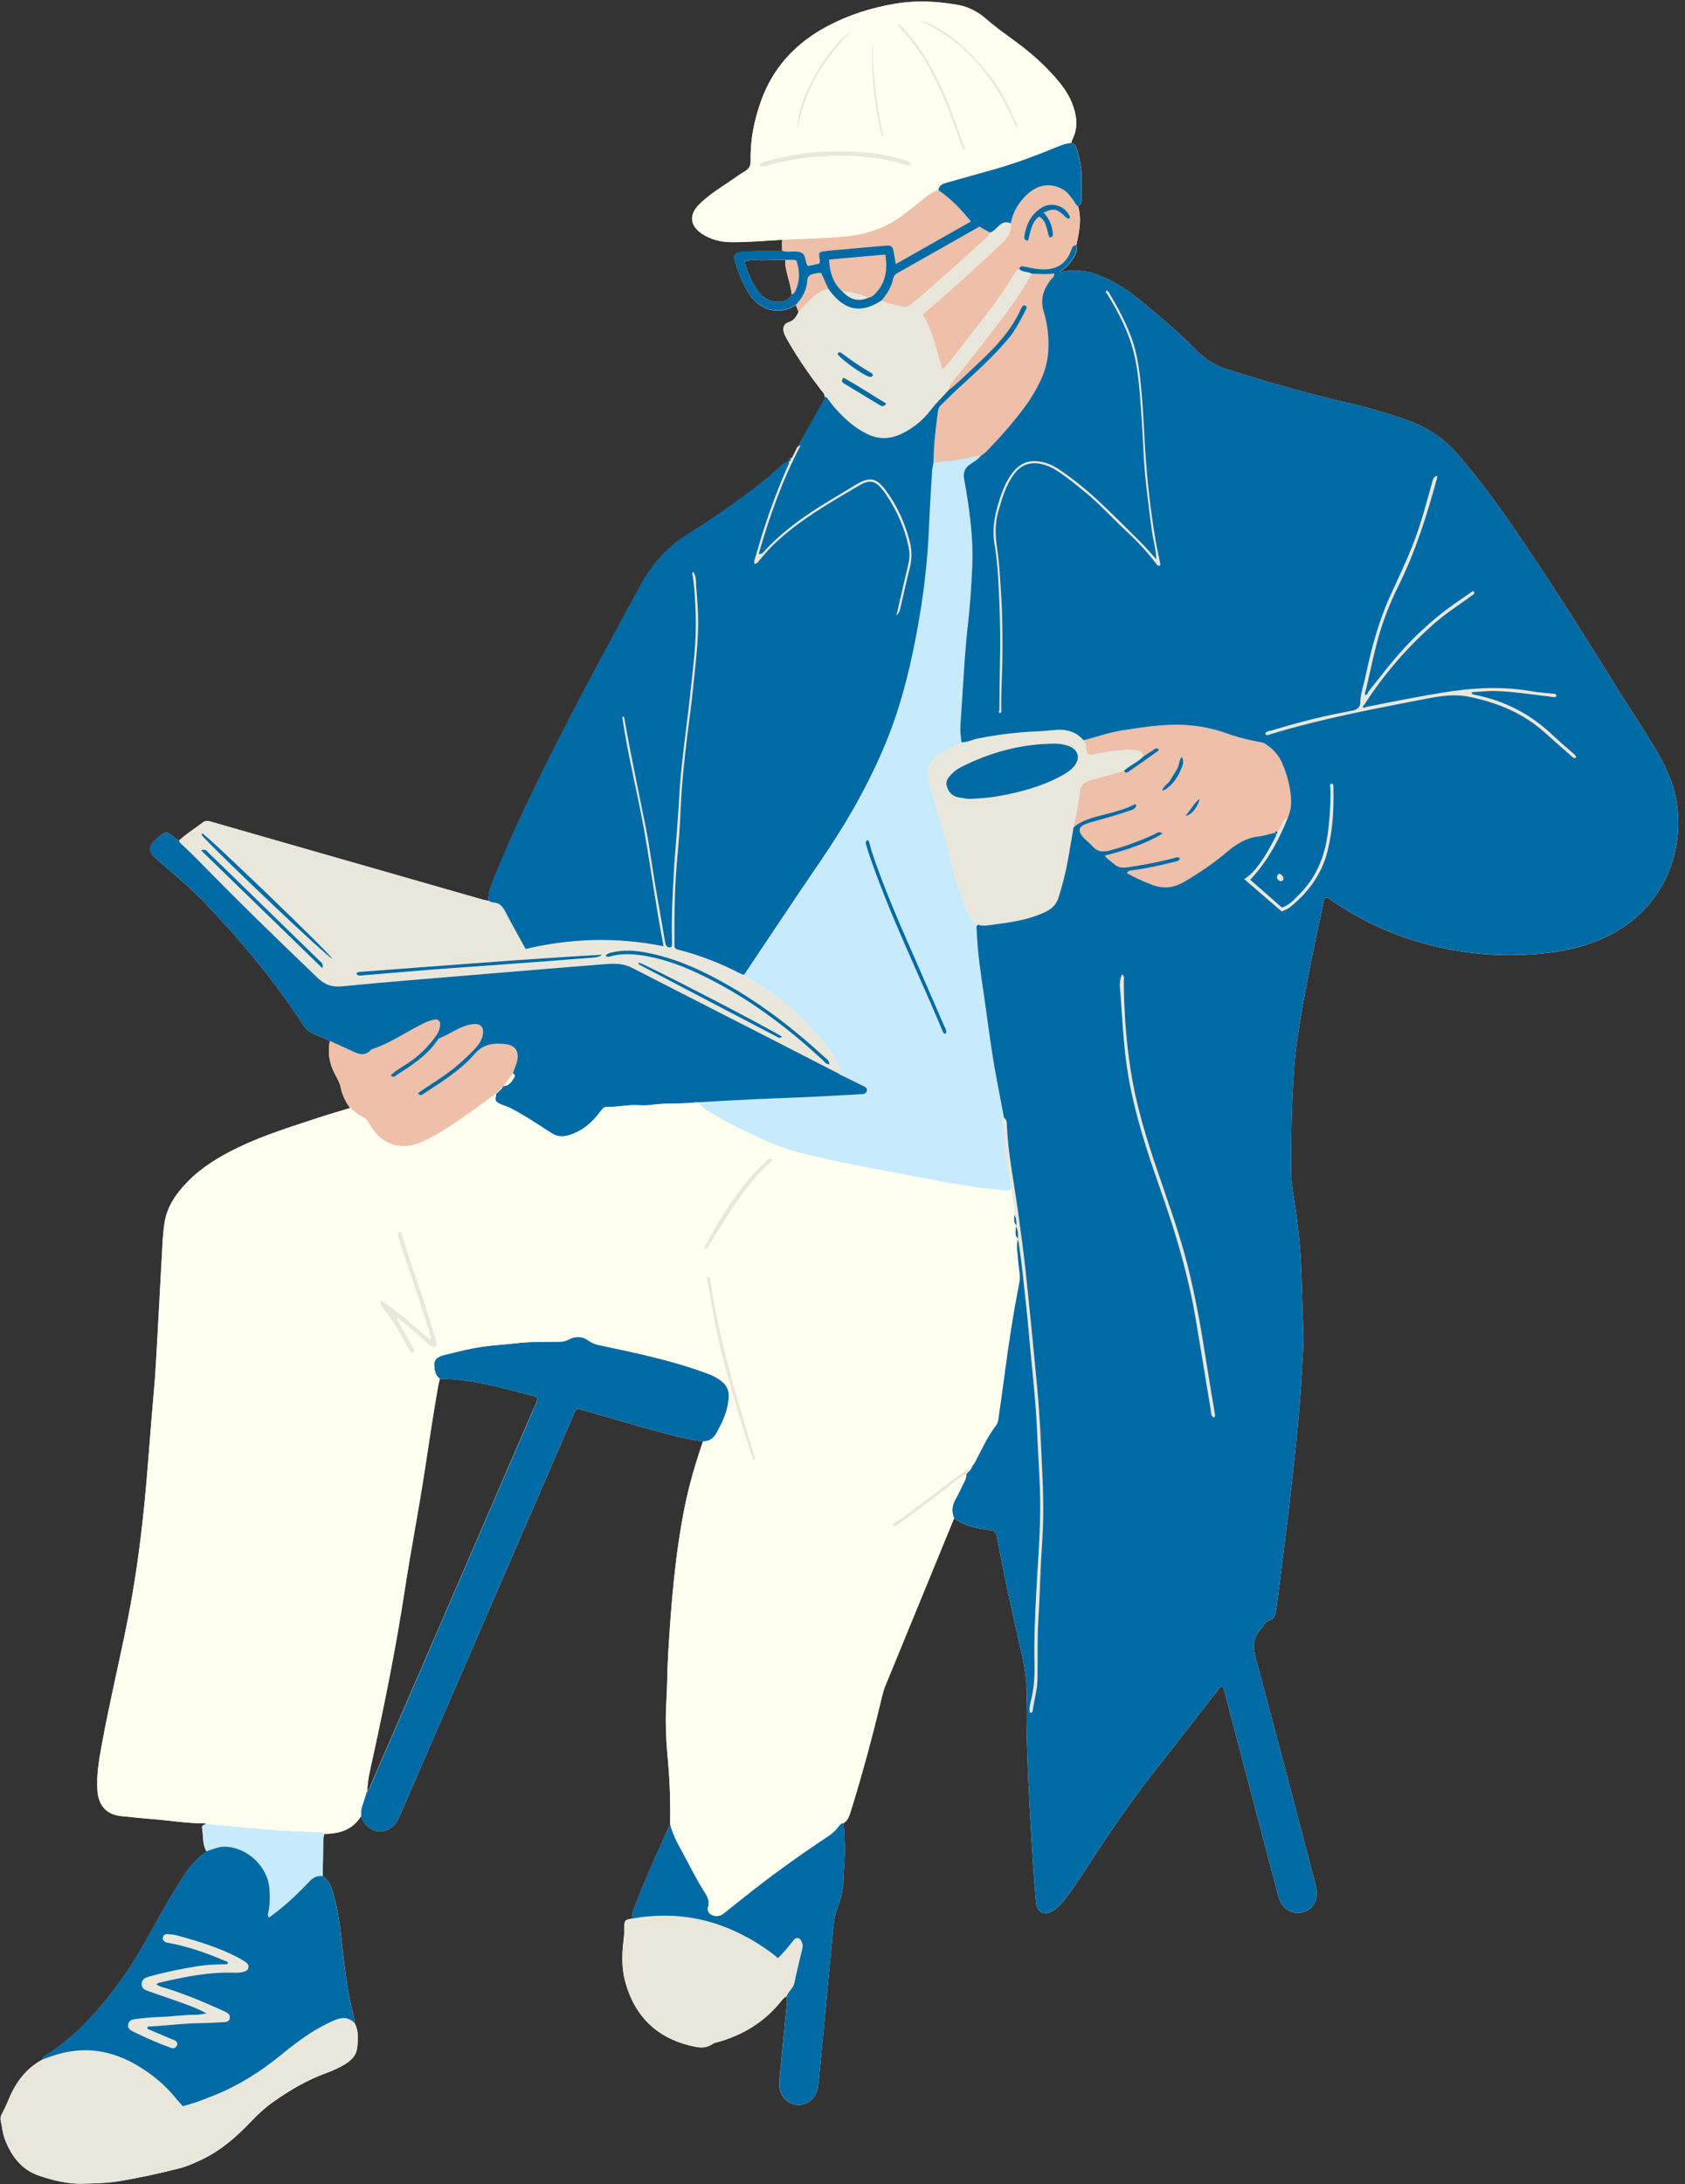
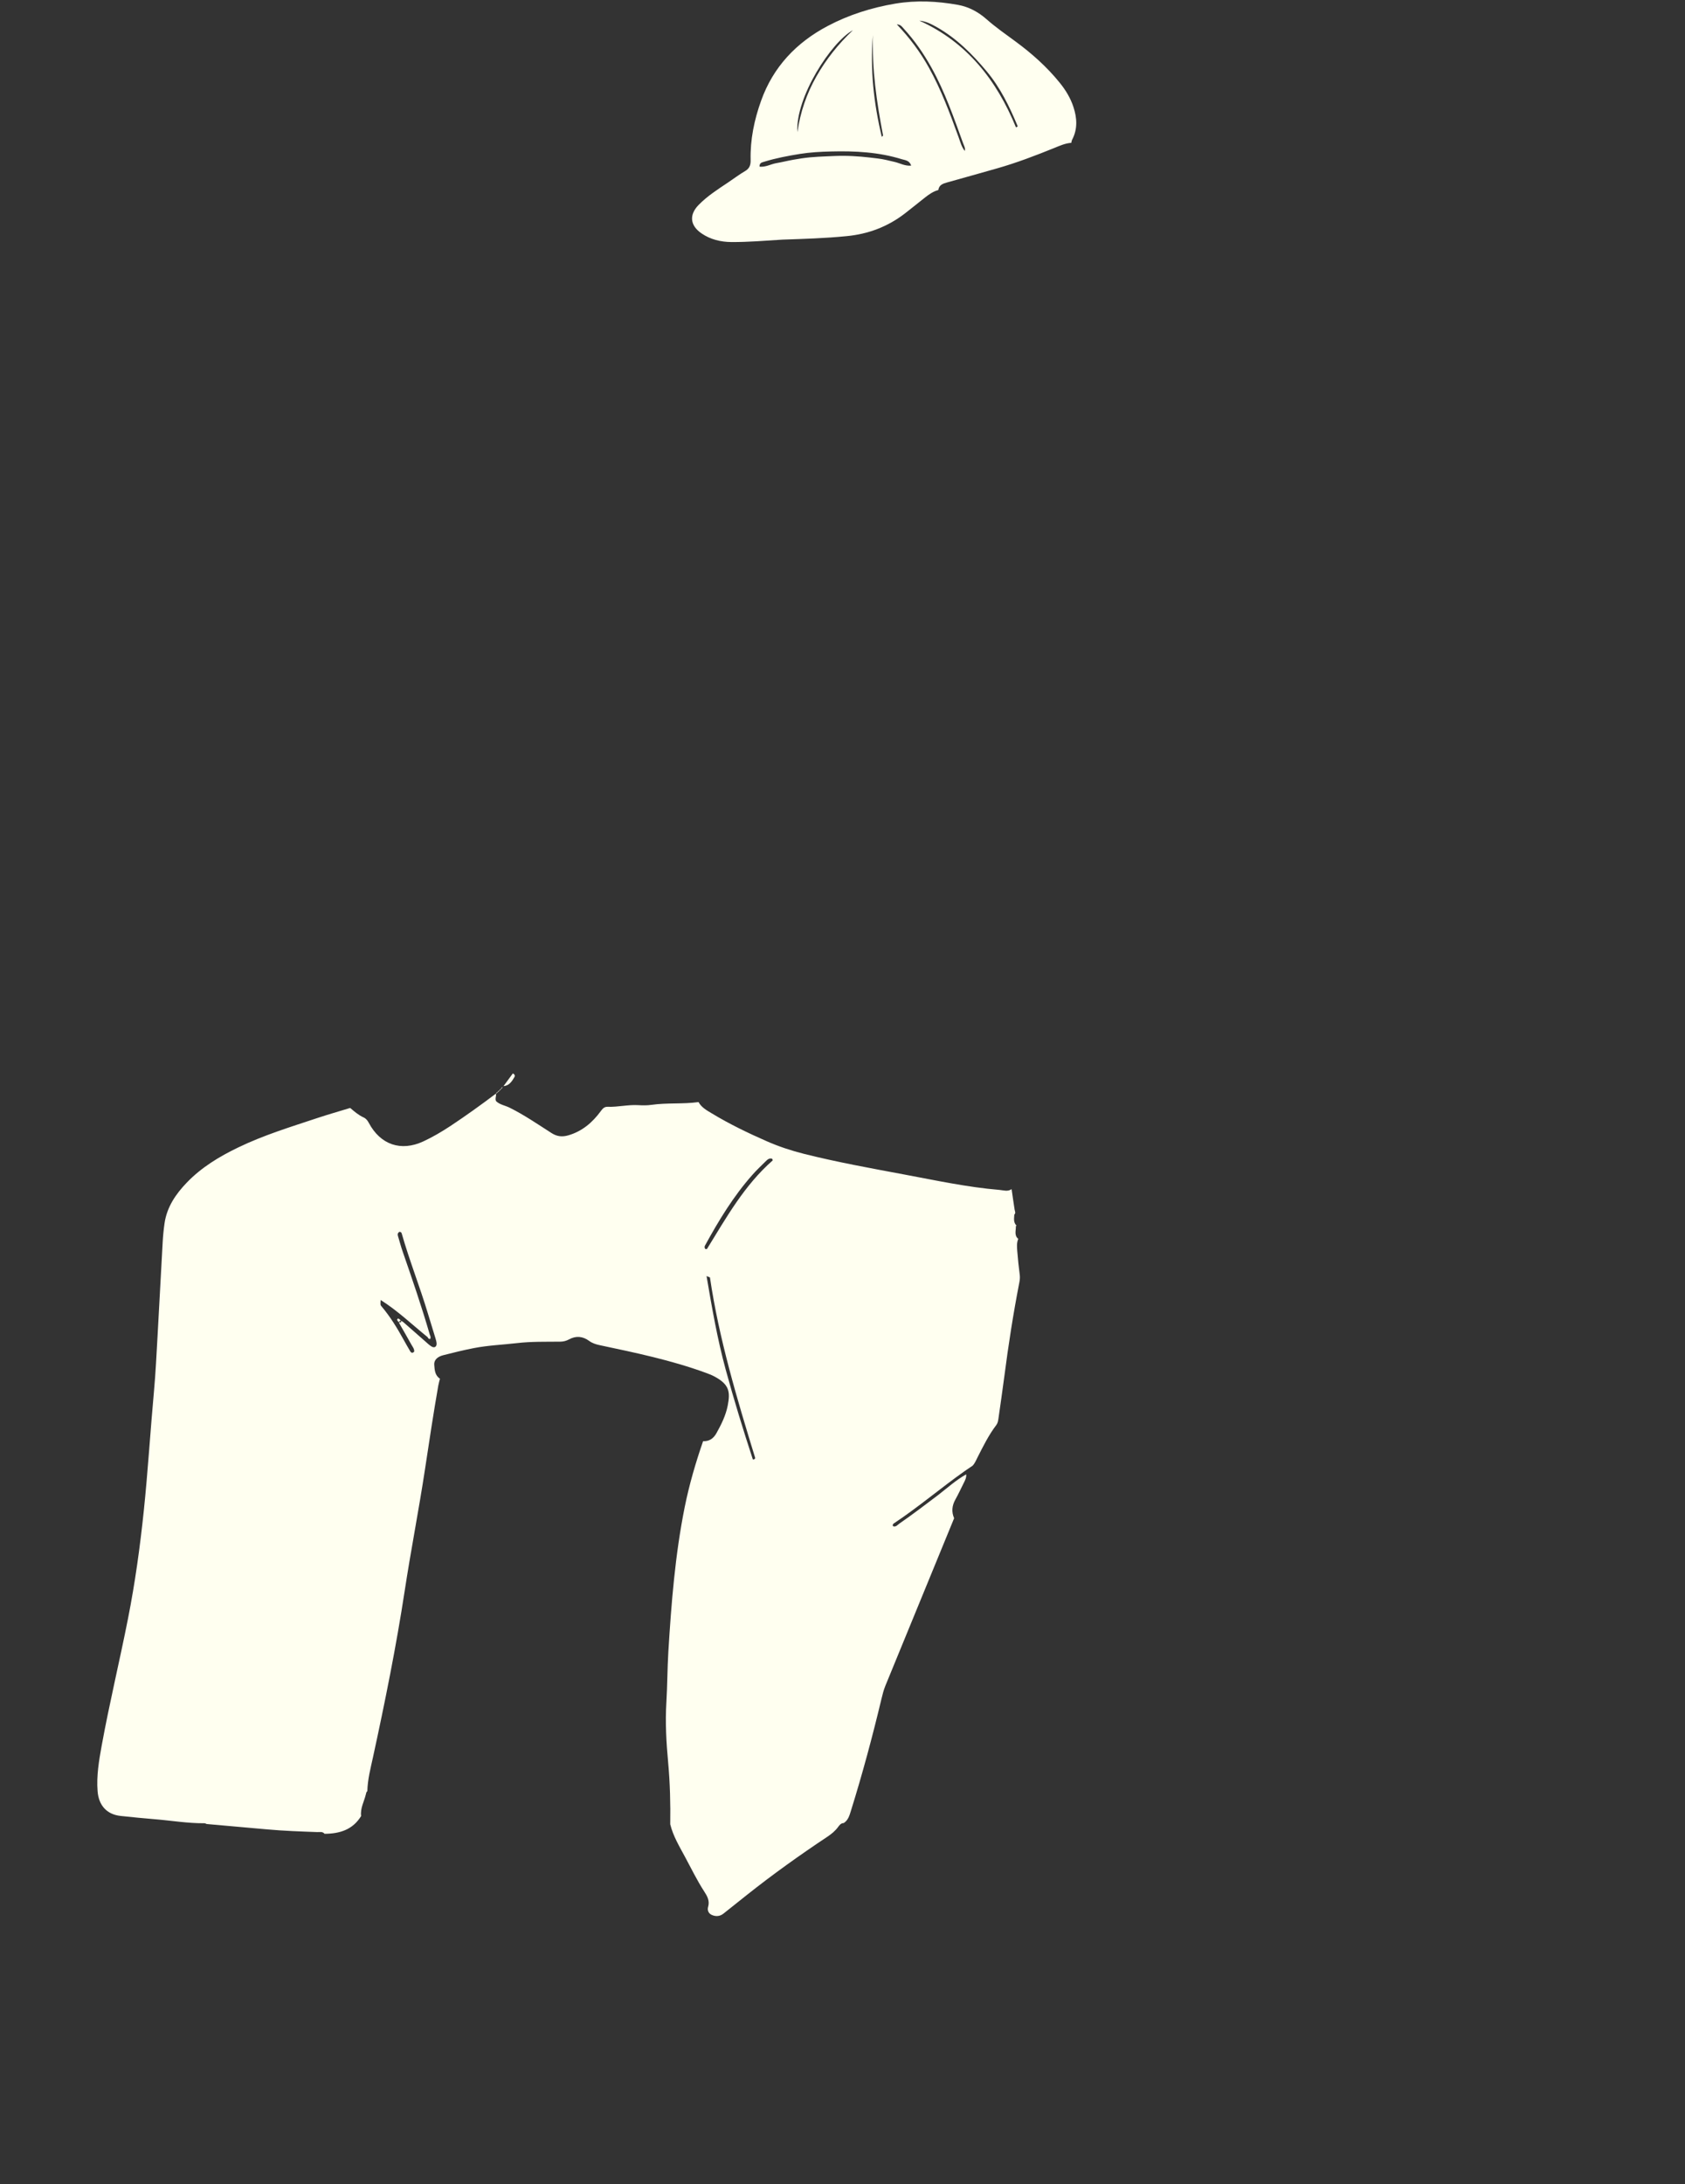
<svg xmlns="http://www.w3.org/2000/svg" fill="#000000" height="435.5" preserveAspectRatio="xMidYMid meet" version="1" viewBox="-0.1 -0.3 336.0 435.5" width="336" zoomAndPan="magnify">
  <rect x="-0.1" y="-0.3" width="336.0" height="435.5" fill="#333333" stroke="none" />
  <g id="change1_1">
-     <path d="M322.15,185.45c-4.67,2.69-9.79,3.93-15.12,4.41c-4.92,0.45-9.84,0.36-14.73-0.31 c-9.61-1.31-18.45-4.64-26.5-10.06c-0.47-0.32-0.87-0.76-1.49-0.87c-0.44,0.23-0.43,0.69-0.51,1.07c-2,9.32-3.99,18.64-5.35,28.08 c-0.38,2.64-0.53,5.32-0.7,7.98c-0.38,5.96-0.4,11.94-0.39,17.91c0,1.66,0.29,3.32,0.56,4.96c0.68,4.24,1.15,8.5,1.38,12.8 c0.24,4.34,0.26,8.69,0.47,13.04c0.15,2.99-0.13,5.97-0.29,8.95c-0.2,3.66-0.48,7.32-0.84,10.97c-0.52,5.37-1.1,10.73-1.73,16.09 c-0.75,6.34-1.57,12.68-2.37,19.02c-0.08,0.62-0.18,1.24-0.3,1.86c-0.12,0.59-0.44,1.18-1,1.32c-1.08,0.26-1.35,1.22-1.97,1.89 c-1.58,1.74-1.56,3.55-0.96,5.76c4.02,14.92,7.91,29.88,11.84,44.83c0.2,0.77,0.35,1.53,0.31,2.33c-0.08,1.72-1.22,3.14-2.84,3.52 c-1.64,0.39-3.34-0.31-4.2-1.76c-0.44-0.73-0.63-1.55-0.85-2.36c-3.45-13.12-6.9-26.25-10.36-39.37c-0.13-0.5-0.29-1-0.45-1.56 c-0.72,0.05-0.95,0.64-1.27,1.06c-3.81,4.87-7.58,9.77-11.42,14.62c-5.22,6.57-9.98,13.47-14.52,20.53 c-1.36,2.12-2.76,4.21-4.29,6.2c-0.64,0.84-1.35,1.61-2.22,2.21c-1.79,1.23-3.34,0.55-3.55-1.61c-0.24-2.55-0.44-5.11-0.6-7.68 c-0.47-7.74-0.97-15.48-1.18-23.23c-0.08-3.09-0.2-6.19-0.07-9.27c0.13-3.34-0.36-6.57-1.1-9.8c-1.66-7.2-3.27-14.4-4.61-21.67 c-0.08-0.46-0.23-0.92-0.29-1.38c-0.08-0.69-0.49-1-1.12-1.11c-0.36-0.06-0.72-0.17-1.08-0.21c-2.27-0.24-4.42-0.82-6.29-2.2 c-4.57,11.14-9.14,22.29-13.72,33.43c-0.34,0.83-0.55,1.69-0.76,2.55c-1.8,7.54-3.81,15.02-6.12,22.42 c-0.28,0.9-0.54,1.82-1.41,2.38c0.07,1.41,0.14,2.82,0.2,4.23c0.11,2.57-0.22,5.12-0.28,7.68c-0.04,1.86-0.68,3.6-1.28,5.32 c-0.58,1.66-0.69,3.38-0.85,5.09c-0.9,9.32-1.76,18.64-2.64,27.96c-0.07,0.73-0.16,1.46-0.26,2.18c-0.32,2.3-2.03,3.86-4.1,3.73 c-2.14-0.13-3.72-1.96-3.64-4.33c0.04-1.25,0.21-2.5,0.33-3.75c0.38-3.85,0.77-7.7,1.14-11.55c0.06-0.67,0.18-1.35-0.01-2.03 c-0.71,0.39-1.14,1.06-1.64,1.65c-3.16,3.69-7.15,6.05-11.77,7.41c-0.45,0.13-0.96,0.19-1.33,0.45c-1.07,0.77-2.22,0.81-3.44,0.57 c-7.4-1.46-12.09-5.83-14.03-13.11c-0.7-2.61-0.62-5.28-0.32-7.95c0.1-0.88,0.2-1.77,0.18-2.65c-0.04-1.45,0.13-1.66,1.61-1.84 c-0.22-0.82,0.14-1.55,0.41-2.27c1.58-4.2,3.4-8.3,5.22-12.4c0.61-1.38,1.26-2.75,1.89-4.12c0.06-4.09-0.04-8.16-0.41-12.24 c-0.37-4.01-0.61-8.04-0.36-12.08c0.2-3.34,0.19-6.7,0.39-10.05c0.59-9.68,1.35-19.33,3.26-28.86c0.9-4.47,2.18-8.85,3.67-13.16 c-3.34-0.38-6.57-1.29-9.8-2.17c-4.59-1.26-9.16-2.61-13.74-3.93c-0.5-0.14-0.98-0.36-1.56-0.35c-0.52,0.39-0.66,1.03-0.9,1.59 c-6.85,15.81-13.69,31.62-20.54,47.42c-4.6,10.62-9.2,21.24-13.81,31.85c-0.25,0.57-0.51,1.16-0.88,1.66 c-1.77,2.47-5.17,2.22-6.58-0.47c-0.15-0.28-0.26-0.57-0.39-0.86c-1.67,2.74-4.29,3.53-7.29,3.54c-0.3,0.86-0.24,1.75-0.25,2.63 c-0.03,1.93-0.06,3.86-0.09,5.79c-0.13-0.02-0.26-0.03-0.39-0.03c0.13,0,0.26,0.01,0.39,0.03c1.06,0.71,1.57,1.78,1.93,2.95 c0.76,2.45,1.26,4.95,1.55,7.49c0.67,5.8,1.19,11.62,2.63,17.3c0.13,0.5,0.16,1.03,0.23,1.54c0.87,1.62,0.73,3.37,0.51,5.07 c-0.17,1.37-1.11,2.34-2.26,3.07c-1.24,0.78-2.59,1.39-3.96,1.88c-3.72,1.35-7.09,3.33-10.31,5.59c-1.68,1.18-3.19,2.54-4.6,4.03 c-3.01,3.17-6.28,6.01-10.32,7.83c-1.24,0.56-2.49,1.14-3.8,1.47c-4.05,1.04-8.13,1.94-12.27,2.62c-2.4,0.39-4.77,0.42-7.17,0.49 c-2.97,0.09-5.81-0.63-8.6-1.55c-3.66-1.21-5.67-3.98-6.96-7.37c-0.44-1.16-0.53-2.45-0.81-3.67c-0.11-0.5,0.01-0.9,0.24-1.34 c0.44-0.83,0.86-1.68,1.21-2.55c1.4-3.49,3.46-6.43,6.86-8.25c0-0.44,0.34-0.63,0.64-0.82c6.71-4.27,11.7-10.18,16.16-16.65 c2.71-3.93,4.85-8.18,7.21-12.31c1.3-2.27,2.71-4.47,4.06-6.7c1.18-1.95,2.78-3.66,4.64-5.05c-0.84-1.42-0.58-3.05-0.87-4.58 c-0.12-0.63,0.42-0.74,0.89-0.86c0,0,0,0,0,0c-0.15-0.05-0.29-0.15-0.44-0.15c-3.31,0.03-6.57-0.53-9.86-0.8 c-2.29-0.19-4.59-0.41-6.87-0.66c-2.76-0.3-4.36-2.11-4.58-4.93c-0.24-3.06,0.27-6.06,0.81-9.05c1.55-8.51,3.59-16.91,5.26-25.39 c1.4-7.09,2.39-14.25,3.14-21.44c0.83-7.97,1.31-15.97,2.04-23.95c0.33-3.65,0.5-7.32,0.71-10.98c0.35-6.17,0.66-12.34,1.01-18.51 c0.07-1.31,0.19-2.61,0.38-3.91c0.47-3.26,2.25-5.85,4.46-8.14c2.91-3.02,6.45-5.16,10.2-6.97c5.06-2.45,10.43-4.09,15.75-5.86 c2.19-0.73,4.41-1.36,6.61-2.03c-0.9-1.24-1.56-2.6-1.87-4.11c-0.19-0.94-0.66-1.75-1.11-2.59c-1.12-2.1-1.53-4.32-1.04-6.67 c-1-0.44-1.99-0.93-3.01-1.32c-0.97-0.37-1.71-0.95-2.27-1.82c-5.74-8.85-12.46-16.91-19.75-24.51c-2.57-2.68-5.41-5.08-8.22-7.5 c-0.67-0.58-1.38-1.13-1.97-1.79c-0.9-1.01-0.81-1.96,0.17-2.89c0.38-0.36,0.79-0.69,1.17-1.04c0.99-0.9,1.31-0.91,2.43-0.09 c0.46,0.33,0.78,0.86,1.39,0.99c1.46-1.36,3.17-2.39,4.74-3.61c0.64-0.5,1.3-0.24,1.95-0.05c3.72,1.06,7.44,2.14,11.17,3.21 c14.24,4.08,28.47,8.16,42.71,12.24c0.35,0.1,0.71,0.15,1.07,0.22c0,0,0,0,0,0c-0.03-1.28,0.33-2.47,0.81-3.65 c1.92-4.76,3.96-9.46,6.15-14.11c6.51-13.84,13.74-27.31,21.04-40.75c0.9-1.66,1.8-3.31,2.72-4.96c2.22-3.96,5.22-7.18,9.08-9.59 c4.53-2.84,8.92-5.87,13.18-9.1c1.75-1.33,3.41-2.77,5.08-4.21c0.53-0.46,0.99-1.16,1.84-1.11c-0.11-0.36,0.1-0.6,0.33-0.83 c0.12,0.08,0.27,0.2,0.36,0.02c0.37-0.71,0.71-1.42,1.07-2.14h0c1.63-2.88,3.26-5.75,4.88-8.64c0.25-0.45,0.61-0.86,0.55-1.43 c0.01-0.65-0.5-1.02-0.83-1.46c-2.26-2.96-4.37-6.02-6.25-9.23c-0.37-0.63-0.75-1.27-1-1.95c-0.37-1.04-0.07-1.9,0.89-2.19 c1.11-0.33,1.55-1.15,1.99-2.04c-0.19-0.46-0.37-0.92-0.56-1.38c-3.87,2.41-7.57,0.53-9.37-2.33c-1.27-2.01-2.11-4.21-2.78-6.47 c-0.34-1.16,0.04-1.66,1.24-1.79c2.09-0.24,4.18-0.13,6.27-0.16c0.63-0.01,1.26,0.07,1.87-0.11c0.15-0.72-0.13-1.46,0.1-2.18 c1.03-0.03,2.06-0.07,3.09-0.1c-1.03,0.04-2.06,0.07-3.09,0.1c-3.39,0.21-6.78,0.5-10.18,0.48c-2.12-0.02-4.16-0.5-5.95-1.73 c-2.29-1.57-2.5-3.7-0.57-5.67c1.74-1.78,3.81-3.1,5.86-4.47c1.13-0.75,2.22-1.59,3.39-2.27c0.9-0.52,1.14-1.21,1.12-2.2 c-0.1-4.08,0.72-8.02,2.09-11.84c2.41-6.74,7.02-11.59,13.26-14.89c4.23-2.24,8.77-3.67,13.51-4.47c4.19-0.7,8.35-0.49,12.49,0.25 c2.16,0.39,4.06,1.42,5.69,2.86c1.85,1.63,3.87,3.03,5.85,4.49c3.21,2.37,6.18,5.01,8.7,8.12c1.2,1.47,2.19,3.08,2.78,4.89 c0.73,2.21,0.86,4.41-0.27,6.55c-0.09,0.18-0.11,0.4-0.16,0.6c0.7,0.08,0.9,0.62,1.08,1.17c0.63,1.99,1,4.02,0.99,6.12 c-0.01,1.19-0.03,2.39,0,3.58c0.02,0.71-0.07,1.35-0.72,1.77c0.76,2.61,0.19,5.17-0.35,7.73c0,0,0,0,0,0 c0.4,1.65-0.7,2.72-1.54,3.87c-0.33,0.45-0.84,0.77-1.27,1.14c-0.13,0.09-0.43,0.1-0.28,0.33c0.11,0.16,0.34,0.04,0.49-0.08 c4.34-0.84,8.02,0.87,11.58,3c2.62,1.57,4.84,3.66,7.19,5.59c2.71,2.23,5.3,4.61,7.76,7.11c1.72,1.75,3.68,3.01,6.04,3.76 c8.09,2.56,16.25,4.88,24.52,6.8c3.88,0.9,7.69,2.06,11.46,3.36c4.12,1.42,7.55,3.8,10.37,7.11c3.58,4.19,6.87,8.59,10.01,13.12 c7.62,10.98,14.72,22.3,21.78,33.65c2.35,3.78,4.85,7.48,7.13,11.3c2,3.33,3.77,6.83,4.41,10.7 C335.94,169.95,331.4,180.12,322.15,185.45z M212.79,43.29c0.18,0.05,0.35-0.03,0.5-0.21c0,0,0,0,0,0 C213.14,43.25,212.97,43.34,212.79,43.29z M157.76,58.42c-0.13-1.73-0.79-3.34-1.1-5.03c-0.11-0.62-0.29-1.22-0.14-1.85 c0.17,0,0.35,0,0.52-0.01c-0.17,0.01-0.35,0.01-0.52,0.01c-1.36,0.02-2.72-0.01-4.08,0.06c-1.32,0.06-2.68-0.25-4.11,0.25 c0.67,2.14,1.43,4.13,2.72,5.87c0.87,1.17,2.02,2.02,3.52,2.13C155.86,59.93,157.11,59.81,157.76,58.42z M40.14,165.95 c0.01-0.03,0.03-0.07,0.06-0.1h0C40.18,165.88,40.16,165.91,40.14,165.95z M45.35,391.15c-0.04-0.3-0.26-0.39-0.48-0.47 C45.09,390.75,45.32,390.85,45.35,391.15C45.35,391.15,45.35,391.15,45.35,391.15z M102.16,213.72c0.25,0.12,0.4,0.3,0.38,0.52 C102.56,214.01,102.41,213.84,102.16,213.72c0.1-0.29,0.21-0.58,0.32-0.87C102.38,213.14,102.27,213.43,102.16,213.72z M100.17,216.41c-0.12,0.17-0.24,0.33-0.36,0.5C99.93,216.74,100.05,216.58,100.17,216.41c0,0,0-0.06,0.01-0.09 C100.17,216.36,100.17,216.41,100.17,216.41z M99.82,216.85C99.82,216.85,99.82,216.85,99.82,216.85c-0.12,0.12-0.24,0.24-0.36,0.36 C99.58,217.09,99.7,216.97,99.82,216.85z M99.49,217.15C99.49,217.15,99.49,217.15,99.49,217.15c0.02-0.08,0.04-0.15,0.09-0.2 C99.53,216.99,99.51,217.07,99.49,217.15z M99.21,217.44c0.08-0.08,0.17-0.16,0.25-0.24c0,0,0,0,0,0 C99.38,217.28,99.29,217.36,99.21,217.44C99.21,217.44,99.21,217.44,99.21,217.44z M98.8,217.82c0.11-0.1,0.23-0.21,0.34-0.31 c0,0,0,0,0,0C99.02,217.61,98.91,217.71,98.8,217.82z M85.16,266.3C85.16,266.3,85.16,266.3,85.16,266.3L85.16,266.3 c0.15-0.17,0.29-0.33,0.44-0.5C85.45,265.97,85.3,266.14,85.16,266.3z M79.26,245.61c0.05-0.11,0.13-0.22,0.27-0.3 c0.18-0.01,0.32,0.04,0.4,0.17c-0.09-0.12-0.23-0.18-0.4-0.17C79.4,245.4,79.31,245.5,79.26,245.61z M79.09,262.82 c0.01-0.11,0.12-0.16,0.18-0.25c0.25,0.1,0.43,0.25,0.55,0.47c-0.12-0.22-0.3-0.37-0.55-0.47C79.22,262.66,79.1,262.72,79.09,262.82 z M107.06,278.51c-0.36-0.44-0.85-0.49-1.3-0.6c-5.98-1.51-11.92-3.27-18.17-3.31c-0.13-0.08-0.24-0.17-0.34-0.27 c0.1,0.1,0.21,0.19,0.34,0.27c-0.11,0.46-0.25,0.91-0.33,1.37c-0.97,5.52-1.8,11.06-2.64,16.6c-1.23,8.13-2.82,16.2-4.06,24.32 c-1.7,11.13-3.93,22.17-6.32,33.17c-0.49,2.24-1.08,4.47-1.13,6.78c-0.21,0.16-0.24,0.41-0.29,0.65c0.2-0.17,0.26-0.4,0.3-0.65 c0.41-0.35,0.55-0.87,0.75-1.34c1.36-3.12,2.71-6.25,4.06-9.37c9.43-21.77,18.86-43.54,28.27-65.32 C106.54,280.07,106.99,279.34,107.06,278.51z M149.55,202.92c-8.24-4.39-21.5-11.18-22.26-11.3c0,0,0,0,0,0 C128.05,191.74,141.31,198.53,149.55,202.92z M159.68,177.03c-3.82,5.67-7.6,11.36-11.41,17.04c0,0,0,0,0,0 C152.07,188.4,155.85,182.7,159.68,177.03z M165.64,80.12c-0.24-0.31-0.47-0.63-0.71-0.94c-0.02-0.19-0.11-0.29-0.31-0.28 c0.03,0.18,0.15,0.25,0.31,0.28C165.16,79.49,165.4,79.81,165.64,80.12z M173.84,58.76c-0.23,0.15-0.48,0.27-0.78,0.3 c-1.37,0.63-2.57,0.55-3.65-0.02c1.08,0.57,2.28,0.65,3.65,0.02C173.37,59.03,173.62,58.91,173.84,58.76z M193.35,182.54 c0.32,0.56,0.72,1.05,1.31,1.37C194.06,183.59,193.66,183.1,193.35,182.54z M191.47,145.87c0.04,0.62,0.12,1.24,0.2,1.85l0,0 c0,0,0,0,0,0C191.59,147.11,191.51,146.49,191.47,145.87z M189.15,77.41C189.15,77.41,189.15,77.41,189.15,77.41 c-0.04-0.32,0.03-0.59,0.15-0.85C189.18,76.82,189.11,77.09,189.15,77.41z M186.64,84.17c-0.32,2.61-0.55,5.22-0.6,7.85 c-0.07,0.43-0.17,0.85-0.23,1.27c0.06-0.43,0.16-0.85,0.23-1.27C186.09,89.39,186.32,86.78,186.64,84.17z M191.68,147.73 c-0.1,0.08-0.19,0.16-0.29,0.24c-1.08,0.46-2.17,0.92-3.19,1.51c1.02-0.58,2.11-1.04,3.19-1.51 C191.48,147.89,191.58,147.81,191.68,147.73z M191.68,147.72c0.55,0.01,1.08-0.12,1.6-0.28 C192.76,147.6,192.24,147.73,191.68,147.72C191.68,147.72,191.68,147.72,191.68,147.72z M194.6,290.63 c-0.22,0.46-0.45,0.92-0.81,1.29c-0.06,0.61-0.44,0.99-0.84,1.36c0.4-0.37,0.78-0.75,0.84-1.36 C194.15,291.55,194.38,291.09,194.6,290.63z M195.04,184.07C195.04,184.07,195.04,184.07,195.04,184.07 c-0.41,0.16-0.4,0.45-0.37,0.76C194.63,184.52,194.63,184.23,195.04,184.07z M202.08,242.9c0.02,0.42,0.13,0.82,0.49,1.17 c0,0,0,0,0,0C202.21,243.71,202.1,243.31,202.08,242.9z M202.08,242.66c0-0.07,0-0.14,0.01-0.22 C202.08,242.52,202.08,242.59,202.08,242.66z M202.35,245.44c0,0.45,0.1,0.89,0.55,1.25l0.01,0c0,0-0.01,0-0.01,0 C202.45,246.32,202.35,245.89,202.35,245.44z M202.91,246.69L202.91,246.69c-0.06,0.15-0.11,0.3-0.15,0.46 C202.8,247,202.85,246.84,202.91,246.69z M214.01,164.65C214.01,164.65,214.01,164.65,214.01,164.65c-0.27,1.51-0.52,3.03-0.78,4.54 C213.49,167.68,213.74,166.16,214.01,164.65z M222.61,145.53c-2.24,0.45-4.41,1.21-6.62,1.76c0.47,0.59,0.45,1.32,0.54,2 c-0.09-0.68-0.07-1.41-0.53-2C218.2,146.75,220.37,145.99,222.61,145.53z M227.85,150.55c-0.02-0.13-0.05-0.25-0.09-0.36 C227.8,150.3,227.83,150.42,227.85,150.55L227.85,150.55z M254.11,165.77c0.02,0.01,0.05,0.02,0.07,0.03 c0.02,0.06,0.05,0.12,0.11,0.18c0,0,0.04-0.03,0.04-0.03c-0.02-0.03-0.04-0.05-0.06-0.08c0.02,0.02,0.04,0.04,0.06,0.08l-0.04,0.03 c-0.06-0.06-0.09-0.12-0.11-0.18v0C254.15,165.79,254.13,165.78,254.11,165.77z M256.7,162.84c0.02-0.04,0.03-0.08,0.04-0.12 C256.73,162.76,256.72,162.8,256.7,162.84c-0.12,0.3-0.25,0.59-0.37,0.89C256.45,163.44,256.58,163.14,256.7,162.84z M73.12,356.85 c0,0.01,0,0.01,0,0.02l0,0l0,0v0l0,0c0,0,0.01-0.01,0.01-0.01c0-0.01,0-0.01,0-0.02C73.12,356.84,73.12,356.84,73.12,356.85z" fill="#fffff0" />
-   </g>
+     </g>
  <g id="change2_1">
-     <path d="M64.25,373.77c-1.07-0.14-1.88,0.26-2.62,1.05c-2,2.13-4.12,4.15-6.42,5.97c-0.52,0.41-1.07,0.8-1.67,1.25 c-0.31-0.43-0.18-0.79-0.11-1.11c0.33-1.55,0.32-3.12,0.2-4.68c-0.35-4.45-4.49-8.29-8.94-8.35c-1.29-0.02-2.43,0.55-3.62,0.92 c-0.84-1.42-0.58-3.05-0.87-4.58c-0.12-0.63,0.42-0.74,0.89-0.86c4.01,0.36,8.02,0.7,12.03,1.07c3.33,0.31,6.68,0.43,10.02,0.54 c0.51,0.02,1.06-0.15,1.46,0.34c-0.3,0.86-0.24,1.75-0.25,2.63C64.31,369.92,64.28,371.84,64.25,373.77z M167.76,214.13 c1.46,0.71,2.91,1.43,4.36,2.15c0.39,0.19,0.77,0.43,0.62,0.95c-0.13,0.46-0.52,0.62-0.98,0.63c-0.05,0-0.1,0-0.16,0.01 c-3.29,0.18-6.58,0.38-9.87,0.53c-3.55,0.17-7.11,0.28-10.67,0.44c-3.97,0.18-7.94,0.39-11.91,0.59c0.61,1.11,1.7,1.68,2.71,2.29 c3.49,2.11,7.17,3.88,10.9,5.52c2.39,1.05,4.87,1.87,7.41,2.51c6.65,1.67,13.38,2.88,20.11,4.14c6.27,1.17,12.5,2.52,18.87,3.05 c0.81,0.07,1.65,0.39,2.43-0.15c-0.39-3-1-5.96-1.29-8.97c-0.15-1.5-0.09-3.02-0.37-4.52c-0.04-0.23,0.13-0.49,0.2-0.74 c-0.52-2.72-1.04-5.45-1.55-8.17c-1-5.35-1.65-10.76-2.43-16.15c-0.63-4.35-1.32-8.7-1.46-13.1c-0.01-0.4-0.21-0.85,0.34-1.07 c-1.08-0.38-1.61-1.27-2.04-2.24c-1.51-3.41-2.61-6.95-3.47-10.57c-1.09-4.58-2.46-9.09-3.81-13.6c-0.21-0.7-0.41-1.41-0.59-2.12 c-0.55-2.29,0.14-4.09,2.07-5.44c1.29-0.91,2.74-1.52,4.18-2.14c0.11-0.09,0.22-0.18,0.32-0.26c0,0-0.04,0.02-0.04,0.02 c-0.17-1.23-0.3-2.46-0.2-3.72c0.19-2.45,0.31-4.91,0.48-7.36c0.27-3.86,0.46-7.72,0.91-11.57c0.48-4.21,0.8-8.44,0.96-12.67 c0.22-5.78-0.6-11.47-1.62-17.13c-0.23-1.3,0.09-2.24,1.17-2.97c0.77-0.52,1.61-0.99,2.18-1.76c-2.01,0.23-3.95,0.82-5.96,1.06 c-1.18,0.14-2.39,0.06-3.55,0.43c-0.09,0.57-0.24,1.13-0.27,1.7c-0.22,3.66-0.46,7.31-0.61,10.97c-0.26,6.23-0.93,12.42-1.99,18.57 c-1.42,8.21-3.28,16.3-6.43,24.07c-3.46,8.55-8.02,16.46-13.21,24.05c-5.14,7.52-10.17,15.12-15.25,22.69 c0.34,0.24,0.67,0.5,1.03,0.7c6.3,3.61,11.61,8.34,15.95,14.16c0.88,1.18,1.64,2.42,2.05,3.85c0.1,0.36,0.21,0.7-0.04,1.04 C167.36,214.02,167.58,214.05,167.76,214.13z M173.68,169.33c2.25,6.82,5.1,13.4,7.98,19.97c2.16,4.94,4.32,9.88,6.46,14.83 c0.22,0.52,0.66,1.06,0.37,1.67c-0.38,0.06-0.47-0.12-0.55-0.32c-4.93-11.84-10.64-23.35-14.77-35.51 c-0.22-0.64-0.43-1.29-0.59-1.95c-0.07-0.28-0.14-0.64,0.38-0.82C173.41,167.82,173.45,168.62,173.68,169.33z" fill="#c7eafd" />
-   </g>
+     </g>
  <g id="change3_1">
-     <path d="M65.68,207.23c1.57,0.71,3.16,1.39,4.72,2.14c1.23,0.59,2.38,0.82,3.44-0.3c0.1-0.11,0.25-0.2,0.4-0.25 c3.36-1.11,6.27-3.12,9.38-4.72c0.74-0.38,1.5-0.76,2.3-0.99c1.48-0.43,1.99,0.08,1.66,1.55c-0.13,0.58-0.39,1.08-0.73,1.55 c-1.59,2.25-3.53,4.13-5.86,5.62c-1.08,0.69-2.2,1.34-3.15,2.21c0.35,0.49,0.63,0.34,0.9,0.17c3.08-2,6.2-3.93,8.35-7.04 c0.12-0.17,0.24-0.4,0.41-0.47c2.23-0.86,4.15-2.45,6.59-2.81c1.66-0.25,2.44,0.61,2.06,2.27c-0.23,1-0.78,1.81-1.47,2.55 c-2.24,2.37-4.7,4.47-7.44,6.25c-1.34,0.87-2.66,1.77-3.98,2.66c0.4,0.67,0.77,0.37,1.11,0.15c3.63-2.39,7.36-4.67,10.24-8 c1.75-2.03,3.95-2.18,6.28-1.88c1.81,0.24,2.58,1.54,2.14,3.32c-0.21,0.86-0.57,1.67-0.87,2.51c-0.62,0.85-1.25,1.7-1.87,2.54 l-0.11,0.03c0,0-0.01,0.12-0.01,0.12c-0.21,0.1-0.37,0.24-0.36,0.5c0,0,0.04-0.08,0.04-0.08c-0.23,0.03-0.35,0.16-0.39,0.39 c0,0,0.07-0.07,0.07-0.07c-0.23,0.03-0.37,0.15-0.4,0.38l0.08,0c0,0,0-0.08,0-0.08c-0.23,0.03-0.37,0.15-0.41,0.38 c0,0-0.04-0.07-0.04-0.07c-2.96,2.23-5.96,4.4-9.05,6.44c-1.74,1.16-3.54,2.22-5.44,3.09c-4.45,2.05-8.52,0.66-10.84-3.69 c-0.26-0.48-0.54-0.87-1.05-1.1c-1.01-0.45-1.84-1.17-2.67-1.89c-0.9-1.24-1.56-2.6-1.87-4.11c-0.19-0.94-0.66-1.75-1.11-2.59 C65.6,211.81,65.19,209.59,65.68,207.23z M199.89,47.93c-1.86,1.76-3.71,3.53-5.6,5.26c-3.17,2.89-6.37,5.73-9.62,8.52 c-0.27,0.23-0.64,0.38-0.7,0.9c2.02,3.2,2.61,7,3.8,10.63c0.48-0.14,0.68-0.45,0.91-0.72c0.82-1.01,1.67-2.01,2.46-3.05 c3.74-4.9,7.74-9.61,10.91-14.93c0.29-0.49,0.54-1.03,1.15-1.23c0.18-0.63,0.64-0.54,1.13-0.44c0.87,0.18,1.73,0.39,2.61,0.48 c2.96,0.31,5.45-0.48,6.6-3.71c0.17-0.49,0.36-1,1-1.07c0.54-2.56,1.11-5.11,0.35-7.73c-0.41-0.2-0.51-0.64-0.76-0.97 c-0.64-0.82-1.18-1.76-2.09-2.3c-2.48-1.48-5.04-1.13-7.19,0.84c-1.74,1.6-2.91,3.51-3.35,5.85 C201.66,45.79,200.98,46.9,199.89,47.93z M212.61,43.19c-0.28-0.23-0.53-0.5-0.8-0.74c-1.25-1.12-2.02-1.21-3.8-0.36 c1.18,1.26,1.79,2.76,1.83,4.45c0.01,0.27-0.21,0.46-0.66,0.5c-0.67-1.32-0.42-3.19-2.08-4.15c-1.62,1.19-1.69,3.17-2.24,4.81 c-0.71-0.09-0.78-0.48-0.72-0.84c0.37-2.42,1.34-4.47,3.53-5.8c1.91-1.16,4.76-0.39,5.61,2.02 C213.09,43.31,212.85,43.38,212.61,43.19z M184.43,39.05c-1.35,1.07-2.69,2.15-4.05,3.21c-3.43,2.66-7.33,4.14-11.65,4.55 c-4.27,0.41-8.54,0.53-12.82,0.67c-0.23,0.72,0.05,1.46-0.1,2.18c0.91,0.4,1.86,0.14,2.79,0.2c1.23,0.07,1.55,0.28,1.91,1.43 c0.15,0.49,0.11,1.04,0.55,1.46c0.74-0.16,1.5-0.32,2.21-0.48c0.06-0.16,0.11-0.26,0.12-0.36c0.02-0.1,0.02-0.21,0-0.31 c-0.3-1.62-0.29-1.66,1.28-1.85c1.19-0.15,2.39-0.22,3.59-0.33c2.71-0.24,5.41-0.51,8.12-0.72c1.36-0.11,1.53,0.05,1.77,1.38 c0.13,0.7,0.24,1.41,0.39,2.28c5.07-2.87,10-5.67,14.97-8.49c-1.96-2.43-4.01-4.58-6.51-6.26 C186.03,37.87,185.21,38.43,184.43,39.05z M159.14,61.89c0.87-0.89,1.72-1.82,2.63-2.68c0.95-0.9,1.99-1.69,3.36-1.85 c-0.49-1.07-0.98-2.15-1.48-3.24c-0.62-0.07-1.17,0.1-1.71,0.24c-0.58,0.15-0.99,0.46-1.03,1.17c-0.11,1.96-1,3.57-2.33,4.97 C158.76,60.97,158.95,61.43,159.14,61.89z M216.67,149.96c0.64,0.44,1.25,0.2,1.86,0.07c2.46-0.52,4.94-0.91,7.47-0.78 c0.92,0.05,1.67,0.25,1.85,1.3c0.65-0.43,1.29-0.88,1.95-1.29c0.34-0.21,0.68-0.53,1.12-0.21c0.01,0.11,0.06,0.27,0.02,0.3 c-1.87,1.32-3.73,2.65-5.62,3.94c-0.38,0.26-0.82,0.8-1.31,0.09c-2.22,0.62-4.42,1.29-6.66,1.85c-1.34,0.34-1.99,1.02-2.15,2.46 c-0.27,2.33-0.78,4.64-1.19,6.96c1.81-1.54,4.06-2,6.28-2.58c2.01-0.53,4.04-1.02,5.9-2.02c0.05-0.03,0.17,0.08,0.32,0.15 c-0.06,0.69-0.62,0.89-1.14,1.07c-1.23,0.43-2.48,0.83-3.73,1.21c-1.65,0.49-3.34,0.87-4.97,1.43c-1.69,0.58-1.87,1.44-0.67,2.79 c0.52,0.58,1.2,1.03,1.7,1.63c0.96,1.14,2.03,1.33,3.47,0.95c3.1-0.82,6.08-1.91,8.98-3.26c0.42-0.19,0.85-0.7,1.61-0.11 c-3.61,2.17-7.51,3.33-11.51,4.39c0.53,0.78,1.22,1.09,1.75,1.59c0.78,0.73,1.64,0.9,2.73,0.74c3.06-0.45,6.08-1.02,9.07-1.78 c0.46-0.12,0.94-0.39,1.42-0.04c-0.16,0.61-0.65,0.62-1.02,0.71c-2.73,0.69-5.49,1.3-8.28,1.68c-0.44,0.06-0.93-0.01-1.29,0.55 c1.55,0.94,3.18,1.61,4.82,2.28c2.38,0.97,4.53,0.73,6.73-0.58c2.98-1.77,5.84-3.69,8.47-5.94c1.83-1.56,3.79-2.76,6.25-3.04 c0.98-0.11,1.94-0.43,2.9-0.67c0.22-0.06,0.4-0.07,0.52,0.16l-0.04,0.03c-0.17-0.17-0.17-0.34-0.02-0.52 c0.87,0.06,0.82-0.76,1.15-1.21c0.38-0.52,0.42-1.33,1.28-1.41c0.52-1.22,0.76-2.5,0.68-3.83c-0.15-2.53-0.79-4.94-1.81-7.26 c-0.68-1.53-1.76-2.7-3.15-3.62c-0.3-0.2-0.6-0.37-0.98-0.43c-2.31-0.41-4.59-0.96-6.81-1.76c-2.67-0.96-5.44-1.52-8.27-1.69 c-4.31-0.25-8.55,0.44-12.78,1.1c-2.59,0.41-5.05,1.31-7.59,1.94C216.61,148.09,216.37,149.12,216.67,149.96z M235.31,153.32 c-0.84,2.02-2.36,3.68-3.68,4.08c0.25-1,1.17-1.36,1.59-2.08c0.45-0.76,0.94-1.5,1.39-2.25c0.45-0.75,0.35-1.7,0.93-2.45 C236.17,151.59,235.66,152.48,235.31,153.32z M239.13,158.95c-0.39,1.78-1.79,3.43-2.86,3.39 C237.32,161.26,237.93,159.85,239.13,158.95z M197.11,89.23c2.54-2.64,4.94-5.4,7.14-8.34c1.26-1.68,2.31-3.48,3.22-5.37 c1.18-2.46,1.63-5.05,1.55-7.76c-0.06-2.05-0.38-4.07-0.97-6.02c-0.73-2.42,0-4.4,1.43-6.28c0.26-0.34,0.78-0.56,0.67-1.24 c-1.52,0.24-3.02,0.08-4.53,0.03c-1.96,3.59-4.35,6.89-6.83,10.14c-2.98,3.91-6.04,7.76-9.11,11.6c-0.34,0.42-0.59,0.86-0.52,1.43 c1.45-1.04,2.68-2.33,3.98-3.53c4.02-3.75,8.11-7.45,10.38-12.64c0.08-0.19,0.2-0.37,0.34-0.51c0.15-0.16,0.36-0.18,0.58-0.06 c0.28,0.27,0.16,0.58,0.02,0.85c-1.01,1.95-1.96,3.93-3.39,5.64c-3.03,3.63-6.54,6.77-10.01,9.96c-1.16,1.06-2.27,2.16-3.39,3.26 c-0.33,0.33-0.62,0.67-0.69,1.19c-0.49,3.47-0.87,6.95-0.94,10.46c1.15-0.37,2.36-0.29,3.55-0.43c2.01-0.24,3.96-0.83,5.96-1.06 C196.17,90.22,196.64,89.72,197.11,89.23z M179.86,60.87c0.72,0.2,1.33-0.14,1.87-0.59c1.44-1.21,2.89-2.4,4.3-3.65 c3.01-2.67,6-5.35,8.97-8.05c0.84-0.77,1.79-1.45,2.34-2.5c-0.68-0.38-1.35-0.77-2.08-1.18c-5.48,3.11-10.93,6.2-16.4,9.29 c-0.45,0.25-0.68,0.58-0.8,1.08c-0.39,1.67-1.27,3.08-2.38,4.36C176.99,60.31,178.45,60.49,179.86,60.87z M173.07,59.06 c0.68-0.08,1.13-0.54,1.54-1c1.95-2.15,2.28-4.69,1.82-7.59c-3.78,0.34-7.44,0.66-11.21,1c0.14,2.54,0.8,4.65,2.6,6.31 C169.63,57.93,171.39,58.33,173.07,59.06z M158.81,56.96c0.65-1.79,0.48-3.55-0.09-5.33c-0.76-0.21-1.48-0.09-2.2-0.1 c-0.15,0.63,0.03,1.24,0.14,1.85c0.31,1.69,0.97,3.3,1.1,5.03C158.44,58.17,158.6,57.54,158.81,56.96z" fill="#eebfa9" />
-   </g>
+     </g>
  <g id="change4_1">
-     <path d="M167.25,213.82c-5.07-2.6-10.13-5.21-15.2-7.8c-8.7-4.45-17.42-8.88-26.11-13.35 c-1.67-0.86-3.42-0.89-5.19-0.75c-8.5,0.68-17,1.38-25.5,2.09c-9.02,0.75-18.05,1.46-27.06,2.34c-2.05,0.2-3.45-0.24-4.96-1.68 c-8.13-7.79-16.2-15.63-24.06-23.7c-0.99-1.01-2.02-1.98-3.05-2.94c-0.24-0.22-0.45-0.43-0.51-0.75c1.46-1.36,3.17-2.39,4.74-3.61 c0.64-0.5,1.3-0.24,1.95-0.05c3.72,1.06,7.44,2.14,11.17,3.21c14.24,4.08,28.47,8.16,42.71,12.24c0.35,0.1,0.71,0.15,1.07,0.22 c0.34,0.14,0.67,0.38,1.01,0.39c1.28,0.04,1.88,0.82,2.42,1.86c1.28,2.46,2.64,4.87,4.03,7.4c9.09-2.15,18.21-2.4,27.52-0.54 c-1.53-7.83-2.52-15.51-3.88-23.14c-1.35-7.55-3.27-14.99-4.37-22.59c0.12-0.02,0.23-0.04,0.35-0.06c0.42,2.28,0.81,4.56,1.26,6.83 c0.98,4.96,1.99,9.92,3,14.88c0.85,4.19,1.37,8.44,2.09,12.65c0.61,3.54,1.26,7.08,1.85,10.63c0.13,0.75,0.4,1.16,1.21,0.99 c0.26-0.46,0.16-0.95,0.15-1.41c-0.11-4.35,0.11-8.69,0.35-13.03c0.28-5.11,0.83-10.2,1.09-15.32c0.36-6.89,1.46-13.69,2.19-20.54 c0.56-5.24,1.28-10.48,1.11-15.78c-0.09-2.82-0.21-5.64-0.68-8.43c-0.01-0.07,0.07-0.16,0.16-0.37c0.7,0.98,0.54,2.09,0.62,3.04 c0.19,2.39,0.4,4.79,0.39,7.2c-0.02,4.34-0.6,8.64-1.01,12.95c-0.29,3-0.74,5.99-1.1,8.99c-0.62,5.02-1.17,10.05-1.38,15.11 c-0.13,3.08-0.34,6.15-0.63,9.22c-0.55,5.74-0.66,11.48-0.61,17.24c0,0.42,0,0.83,0,1.1c0.25,0.48,0.61,0.49,0.88,0.56 c4.22,1.09,8.26,2.65,12.12,4.66c0.27,0.14,0.59,0.21,0.88,0.31c0.34,0.24,0.67,0.5,1.03,0.7c6.3,3.61,11.61,8.34,15.95,14.16 c0.88,1.18,1.64,2.42,2.05,3.85C167.4,213.15,167.5,213.49,167.25,213.82z M120.69,190.19c0.3,0.43,0.62,0.29,0.89,0.21 c2.43-0.69,4.85-0.49,7.29-0.05c3.84,0.69,7.44,2.08,10.93,3.76c8.99,4.34,16.9,10.22,24.19,16.99c0.35,0.32,0.61,0.83,1.29,0.81 c0-0.78-0.56-1.07-0.95-1.42c-5.86-5.42-12.14-10.28-19.08-14.27c-4.59-2.64-9.35-4.92-14.54-6.17c-2.81-0.68-5.65-1.15-8.54-0.5 C121.64,189.67,121.08,189.74,120.69,190.19z M119.97,190.05c-16.14,0.93-32.25,2.24-48.37,3.43c-0.26,0.02-0.51,0.07-0.64,0.39 c0.37,0.53,0.95,0.33,1.42,0.29c4.52-0.36,9.04-0.77,13.57-1.13c4.53-0.35,9.06-0.65,13.58-0.98c5.98-0.44,11.97-0.87,17.95-1.36 C118.3,190.62,119.2,190.65,119.97,190.05z M66.25,190.95c-1.32-1.89-24.96-24.61-26.05-25.1c-0.21,0.29-0.01,0.48,0.17,0.67 C44.49,170.95,65.03,190.45,66.25,190.95z M155.86,206.44c-2.25-1.57-27.52-14.65-28.57-14.82c-0.06,0.15-0.08,0.34,0.07,0.41 c9.3,4.88,18.6,9.76,27.91,14.62C155.35,206.7,155.53,206.56,155.86,206.44z M64.19,192.75c0.23-0.97-0.22-1.16-0.5-1.43 c-5.32-5.19-10.65-10.38-15.98-15.56c-2.06-2.01-4.13-4.02-6.21-6.01c-0.33-0.32-0.6-0.9-1.51-0.52 C48.06,177.08,56.03,184.83,64.19,192.75z M1.49,418.6c-0.35,0.87-0.77,1.72-1.21,2.55c-0.23,0.44-0.36,0.84-0.24,1.34 c0.28,1.22,0.38,2.51,0.81,3.67c1.29,3.4,3.3,6.17,6.96,7.37c2.8,0.92,5.63,1.63,8.6,1.55c2.39-0.07,4.77-0.1,7.17-0.49 c4.14-0.68,8.22-1.58,12.27-2.62c1.32-0.34,2.56-0.91,3.8-1.47c4.05-1.82,7.31-4.66,10.32-7.83c1.41-1.49,2.92-2.85,4.6-4.03 c3.22-2.26,6.59-4.24,10.31-5.59c1.37-0.5,2.72-1.1,3.96-1.88c1.15-0.72,2.09-1.7,2.26-3.07c0.22-1.7,0.36-3.45-0.51-5.07 c-1.15-1.17-2.47-1.18-3.88-0.58c-1.01,0.43-1.99,0.91-2.95,1.44c-2.85,1.57-5.41,3.56-7.93,5.61c-4.12,3.36-8.57,6.15-13.54,8.09 c-1.94,0.76-3.86,1.54-5.95,2.02c-0.48-0.54-0.94-1.04-1.36-1.56c-2.09-2.6-4.63-4.7-7.46-6.41c-4.14-2.5-8.6-3.7-13.47-2.95 c-1.97,0.31-3.85,0.93-5.7,1.65C4.95,412.17,2.89,415.11,1.49,418.6z M164.61,78.9c-0.09-0.04-0.19-0.09-0.28-0.13 c0.01-0.65-0.5-1.02-0.83-1.46c-2.26-2.96-4.37-6.02-6.25-9.23c-0.37-0.63-0.75-1.27-1-1.95c-0.37-1.04-0.07-1.9,0.89-2.19 c1.11-0.33,1.55-1.15,1.99-2.04c0.87-0.89,1.72-1.82,2.63-2.68c0.95-0.9,1.99-1.69,3.36-1.85c0.13,0.16,0.26,0.33,0.39,0.49 c2.96,3.81,6.13,4.37,10.16,1.77c1.32,0.69,2.78,0.87,4.19,1.25c0.72,0.2,1.33-0.14,1.87-0.59c1.44-1.21,2.89-2.4,4.3-3.65 c3.01-2.67,6-5.35,8.97-8.05c0.84-0.77,1.79-1.45,2.34-2.5c0.83-0.24,1.3-0.96,1.92-1.47c0.7-0.58,1.41-0.79,2.24-0.35 c0.18,1.53-0.51,2.63-1.6,3.66c-1.86,1.76-3.71,3.53-5.6,5.26c-3.17,2.89-6.37,5.73-9.62,8.52c-0.27,0.23-0.64,0.38-0.7,0.9 c2.02,3.2,2.61,7,3.8,10.63c0.48-0.14,0.68-0.45,0.91-0.72c0.82-1.01,1.67-2.01,2.46-3.05c3.74-4.9,7.74-9.61,10.91-14.93 c0.29-0.49,0.54-1.03,1.15-1.23c0.63,0.78,1.69,0.45,2.43,0.95c-1.96,3.59-4.35,6.89-6.83,10.14c-2.98,3.91-6.04,7.76-9.11,11.6 c-0.34,0.42-0.59,0.86-0.52,1.43c-1.2,1.37-2.54,2.59-3.65,4.06c-1.48,1.97-3.41,3.53-5.65,4.66c-2.34,1.17-4.66,1.28-7.07,0.1 c-2.55-1.25-4.57-3.1-6.41-5.2c-0.52-0.59-0.97-1.23-1.45-1.85C164.9,78.99,164.81,78.89,164.61,78.9z M168.1,75.01 c-0.63,0.72-0.16,0.98,0.23,1.23c1.06,0.66,2.13,1.3,3.2,1.94c1.25,0.75,2.49,1.52,3.74,2.26c0.4,0.24,0.82,0.54,1.33-0.29 C173.75,78.43,170.97,76.62,168.1,75.01z M173.95,74.5c-0.05-0.11-0.08-0.3-0.18-0.36c-2.12-1.24-4.15-2.61-6.11-4.08 c-0.28-0.21-0.59-0.15-0.75,0.23c0.69,1.05,4.8,4.01,6.25,4.51C173.48,74.92,173.76,74.9,173.95,74.5z M124.4,384.08 c0.02,0.89-0.08,1.77-0.18,2.65c-0.3,2.66-0.38,5.33,0.32,7.95c1.94,7.28,6.63,11.65,14.03,13.11c1.22,0.24,2.37,0.2,3.44-0.57 c0.36-0.26,0.88-0.31,1.33-0.45c4.63-1.36,8.62-3.72,11.77-7.41c0.5-0.59,0.93-1.26,1.64-1.65c0.37-0.98,1.34-1.58,1.56-2.69 c0.43-2.15,0.98-4.28,1.48-6.41c0.11-0.46,0.25-0.93,0.08-1.39c-0.16-0.43-0.27-0.95-0.81-1.08c-0.56-0.13-0.83,0.28-1.13,0.67 c-0.89,1.16-1.83,2.27-2.91,3.31c-0.44-0.35-0.83-0.7-1.25-1.01c-8.3-6.13-17.49-8.7-27.77-6.88 C124.53,382.42,124.36,382.63,124.4,384.08z M157.83,90.97c-0.09,0.18-0.24,0.06-0.36-0.02c0.33,0.45,0.06,0.67-0.33,0.84 c0,0,0.12-0.01,0.12,0c0.04,0.45-0.23,0.79-0.4,1.16c-2.49,5.71-4.55,11.56-6.23,17.55c-0.14,0.51-0.42,1.03-0.27,1.61 c0.59-0.03,0.77-0.45,1.03-0.76c0.91-1.08,1.81-2.16,2.84-3.14c5.01-4.78,10.96-8.18,16.87-11.65c2.32-1.36,3.39-1.08,5.05,1.09 c0.16,0.21,0.31,0.42,0.45,0.64c2.13,3.15,3.66,6.55,4.46,10.28c0.26,1.2,0.28,2.36-0.01,3.56c-0.54,2.18-1.02,4.37-1.52,6.55 c-0.27,1.16-0.54,2.32-0.87,3.74c0.62-0.58,0.7-1.08,0.81-1.58c0.61-2.64,1.19-5.29,1.86-7.92c0.47-1.83,0.42-3.61-0.05-5.42 c-0.96-3.63-2.49-6.99-4.72-10.01c-1.86-2.52-3.15-2.77-5.83-1.25c-0.05,0.03-0.09,0.06-0.13,0.08c-3.34,2.06-6.77,3.98-10,6.22 c-2.98,2.06-5.77,4.33-8.23,7c-0.25,0.28-0.46,0.72-1.17,0.58c2.15-7.4,4.67-14.61,8.38-21.68c-0.41,0.23-0.54,0.3-0.67,0.37 C158.54,89.54,158.2,90.26,157.83,90.97z M224.01,153.39c-2.22,0.62-4.42,1.29-6.66,1.85c-1.34,0.34-1.99,1.02-2.15,2.46 c-0.27,2.33-0.78,4.64-1.19,6.96c-0.76,4.16-1.29,8.36-2.53,12.42c-0.15,0.5-0.3,1-0.45,1.5c-0.38,1.34-1.22,2.25-2.47,2.87 c-2.23,1.1-4.6,1.68-7.02,2.1c-1.59,0.28-3.2,0.46-4.81,0.68c-0.58,0.08-1.15,0.07-1.7-0.15c-1.08-0.38-1.61-1.27-2.04-2.24 c-1.51-3.41-2.61-6.95-3.47-10.57c-1.09-4.58-2.46-9.09-3.81-13.6c-0.21-0.7-0.41-1.41-0.59-2.12c-0.55-2.29,0.14-4.09,2.07-5.44 c1.29-0.91,2.74-1.52,4.19-2.14c0.11-0.09,0.22-0.18,0.32-0.26c0,0-0.04,0.02-0.04,0.02c1.12,0.02,2.11-0.52,3.18-0.75 c2.81-0.59,5.64-0.96,8.49-1.23c2.18-0.21,4.36-0.2,6.54-0.45c2.29-0.26,4.49,0.07,6.11,2.01c0.62,0.79,0.38,1.82,0.68,2.66 c0.64,0.44,1.25,0.2,1.86,0.07c2.46-0.52,4.94-0.91,7.47-0.78c0.92,0.05,1.67,0.25,1.85,1.3 C226.74,151.73,225.17,152.28,224.01,153.39z M193.54,158.97c2.22-0.1,3.99-0.26,5.74-0.59c4.12-0.76,8.15-1.84,11.89-3.79 c1.02-0.53,2.01-1.12,2.8-1.99c1.47-1.62,1.01-3.48-1.04-4.2c-0.89-0.32-1.83-0.44-2.78-0.44c-6.55,0.04-12.7,1.69-18.52,4.63 c-0.7,0.35-1.36,0.79-1.91,1.36c-0.66,0.68-1.33,1.39-1.03,2.46c0.33,1.19,1.05,2.04,2.33,2.26 C192.01,158.84,192.98,159.03,193.54,158.97z M272.17,138.29c-0.2-0.4,0.01-0.75,0.12-1.11c0.67-2.9,1.29-5.81,2.01-8.69 c1.03-4.12,2.52-8.09,4.41-11.89c3.48-6.96,5.78-14.33,7.8-21.81c0.02-0.07-0.09-0.17-0.14-0.25c-0.61,0.41-0.63,0.41-0.86,1.24 c-1.17,4.17-2.25,8.37-3.84,12.42c-1.38,3.51-3,6.91-4.56,10.33c-2.33,5.12-3.77,10.52-4.91,16.01c-0.37,1.77-1.05,3.47-1.05,5.34 c0,0.7-0.6,1.31-1.43,1.47c-0.67,0.13-1.33,0.28-2,0.4c-4.83,0.9-9.57,2.17-14.27,3.59c-0.44,0.13-1.08,0.05-1.26,0.71 c0.35,0.41,0.72,0.13,1.02,0.04c10.17-3.1,20.6-5.06,31.02-7.07c2.9-0.56,5.78-1.01,8.77-0.38c5.53,1.17,10.59,3.22,14.85,7.03 c1.83,1.64,3.69,3.26,5.53,4.89c0.25,0.22,0.48,0.43,0.82,0.15c-0.14-0.55-0.62-0.81-1-1.15c-1.17-1.05-2.38-2.05-3.52-3.14 c-4.42-4.24-9.61-6.99-15.62-8.18c-0.28-0.06-0.66,0.01-0.73-0.53c1.08-0.08,2.15-0.18,3.23-0.22c2.15-0.09,4.29,0.11,6.42,0.36 c2.18,0.25,4.36,0.53,6.53,0.8c0.29,0.04,0.64,0.18,0.76-0.27c-0.16-0.48-0.58-0.36-0.92-0.4c-1.35-0.15-2.71-0.22-4.05-0.46 c-5.94-1.05-11.85-0.7-17.76,0.27c-5.1,0.84-10.16,1.84-15.22,2.86c-0.21,0.15-0.47,0.23-0.64,0.05c-0.14-0.15,0.06-0.32,0.21-0.43 c3.96-6.15,8.68-11.63,14.19-16.43c2.25-1.96,4.78-3.55,7.18-5.32c0.3-0.22,0.81-0.36,0.52-0.93c-0.12,0.01-0.25-0.01-0.33,0.04 c-0.65,0.44-1.27,0.91-1.93,1.35c-4.69,3.11-8.87,6.79-12.59,11.01c-2.18,2.47-4.15,5.1-6.21,7.67 C272.63,137.94,272.54,138.23,272.17,138.29z M202.18,240.87c0.05,0.34,0.28,0.67-0.06,0.99c0.43,0.68,0.47,1.43,0.45,2.2 c0,0-0.07,0.08-0.07,0.08l-0.08-0.07c0.46,0.82,0.53,1.71,0.48,2.62c0,0,0.01,0,0.01,0c0.76,4.42,1.12,8.9,1.63,13.35 c0.31,2.75,0.53,5.51,0.79,8.26c0.37,3.9,0.77,7.79,1.08,11.69c0.23,2.92,0.34,5.85,0.49,8.77c0.18,3.29,0.38,6.59,0.43,9.88 c0.1,6.23-0.45,12.43-0.78,18.65c-0.25,4.76-0.46,9.52-0.34,14.28c0.06,2.25-0.11,4.48-0.59,6.7c-0.21,0.94-0.56,1.93-0.34,2.92 c0.42,0.04,0.54-0.14,0.56-0.35c0.26-2.12,0.93-4.19,0.96-6.34c0.06-4.14-0.06-8.27,0.2-12.41c0.21-3.39,0.3-6.79,0.46-10.19 c0.15-3.08,0.41-6.16,0.47-9.24c0.05-2.88-0.01-5.75-0.14-8.63c-0.26-5.9-0.5-11.81-1.05-17.69c-0.71-7.64-1.46-15.28-2.27-22.92 c-0.45-4.2-1.03-8.39-1.61-12.58c-0.76-5.53-1.91-11.01-2.16-16.61c-0.03-0.59,0.05-1.27-0.58-1.67c-0.07,0.25-0.25,0.51-0.2,0.74 c0.28,1.49,0.23,3.01,0.37,4.52c0.29,3.01,0.9,5.98,1.29,8.97C201.78,238.15,201.97,239.51,202.18,240.87z M231.25,111.95 c-0.29-1.43-0.63-2.85-0.87-4.29c-1.06-6.12-1.73-12.3-2.13-18.49c-0.23-3.65-0.36-7.3-0.68-10.95c-0.21-2.34-0.43-4.67-0.88-6.98 c-0.91-4.75-3.12-8.95-5.56-13.05c-0.14-0.23-0.25-0.58-0.65-0.54c-0.17,0.31,0.1,0.48,0.23,0.69c2.34,3.8,4.37,7.74,5.39,12.12 c0.87,3.77,1.09,7.64,1.38,11.48c0.37,4.84,0.42,9.71,0.99,14.54c0.37,3.1,0.73,6.21,1.17,9.3c0.25,1.72,0.77,3.41,0.85,5.44 c-1.16-1.28-2.09-2.4-3.12-3.42c-2.74-2.74-5.49-5.47-8.31-8.13c-2.4-2.26-4.97-4.32-7.69-6.2c-0.99-0.69-2.04-1.26-3.23-1.56 c-2.86-0.74-4.83-0.04-6.56,2.36c-0.87,1.2-1.48,2.53-1.97,3.91c-1.16,3.28-1.99,6.59-1.37,10.12c0.65,3.71,0.77,7.48,0.94,11.23 c0.18,4.13,0.23,8.26,0.13,12.4c-0.07,3.09-0.09,6.18-0.11,9.27c0,0.22-0.29,0.58,0.17,0.7c0.23-0.19,0.21-0.41,0.2-0.61 c-0.08-3.25,0.17-6.48,0.21-9.73c0.04-4.13,0.06-8.27-0.19-12.4c-0.21-3.54-0.39-7.08-0.91-10.6c-0.33-2.27-0.36-4.59,0.28-6.85 c0.74-2.61,1.49-5.22,3.13-7.45c1.4-1.9,3.23-2.55,5.51-2.05c1.14,0.25,2.17,0.74,3.14,1.37c2.07,1.34,3.95,2.92,5.85,4.48 c2.64,2.17,4.91,4.72,7.4,7.04c2.23,2.07,4.35,4.24,6.22,6.64c0.24,0.31,0.4,0.75,0.88,0.75 C231.36,112.36,231.29,112.14,231.25,111.95z M242.17,281.71c-0.71-4.22-1.42-8.43-2.08-12.66c-0.87-5.57-1.91-11.1-3.26-16.57 c-1.67-6.75-4.08-13.27-6.31-19.85c-1.96-5.79-3.76-11.63-4.84-17.66c-1.15-6.44-1.63-12.95-1.69-19.49c0-0.48,0.23-1.03-0.34-1.52 c-0.43,0.95-0.49,1.87-0.41,2.8c0.29,3.49,0.46,6.98,0.77,10.47c0.31,3.44,0.77,6.84,1.49,10.21c1.52,7.12,3.88,14,6.28,20.85 c2.78,7.94,5.12,15.99,6.53,24.3c1.04,6.12,2.02,12.24,3.04,18.36c0.08,0.48-0.06,1.08,0.6,1.4 C242.24,282.11,242.2,281.94,242.17,281.71z M254.61,165.62c0.05,0.26-0.1,0.35-0.33,0.37c0,0,0.04-0.03,0.04-0.03 c0.19,0.19,0.08,0.37-0.02,0.55c-0.96,1.86-1.95,3.71-3.19,5.4c-0.86,1.17-1.77,2.28-3.08,3.06c2.55,2.2,5.03,4.34,7.48,6.45 c0.44-0.19,0.73-0.3,1.01-0.44c0.23-0.12,0.46-0.26,0.66-0.42c3.64-2.94,6.3-6.54,7.46-11.15c1.06-4.19,1.29-8.47,1.17-12.77 c-0.01-0.29,0.08-0.66-0.4-0.72c-0.42,0.25-0.19,0.65-0.18,0.98c0.05,3.04-0.14,6.06-0.55,9.07c-0.62,4.6-2.3,8.68-5.61,12 c-1.02,1.02-1.97,2.17-3.51,2.68c-2.1-1.84-4.2-3.69-6.32-5.54c0.53-0.6,0.95-1.07,1.35-1.55c2.65-3.22,4.54-6.88,6.1-10.72 c-0.86,0.08-0.9,0.89-1.28,1.41c-0.33,0.45-0.28,1.27-1.15,1.21C254.41,165.46,254.57,165.4,254.61,165.62z M193.79,291.92 c-0.51,0.35-1.03,0.69-1.54,1.05c-4.78,3.37-9.23,7.18-14.11,10.42c-0.18,0.12-0.34,0.25-0.24,0.58c0.57,0.25,0.91-0.24,1.29-0.51 c2.67-1.84,5.24-3.81,7.82-5.76c1.83-1.38,3.55-2.91,5.55-4.05C193.06,293.14,193.71,292.73,193.79,291.92z M254.58,174.34 c-0.17,0.48,0.11,0.78,0.49,0.99c0.25,0.14,0.53,0.07,0.67-0.17c0.21-0.37,0.02-0.69-0.24-0.96c-0.13-0.14-0.32-0.22-0.52-0.36 C254.82,174.03,254.64,174.17,254.58,174.34z M85.59,265.8c-1.61-5.58-3.49-11.06-5.4-16.54c-0.36-1.03-0.63-2.09-0.95-3.14 c-0.1-0.34-0.03-0.61,0.28-0.81c0.24-0.02,0.41,0.09,0.47,0.31c1.53,5.38,3.6,10.58,5.21,15.93c0.5,1.65,1.01,3.29,1.51,4.94 c0.1,0.35,0.22,0.71,0.24,1.07c0.04,0.67-0.43,0.98-1.01,0.62c-0.49-0.3-0.9-0.71-1.33-1.09c-1.42-1.24-2.83-2.48-4.24-3.72 c-0.2-0.18-0.43-0.3-0.72-0.31c-0.36,0.26-0.12,0.53,0.02,0.78c0.75,1.32,1.51,2.63,2.25,3.96c0.25,0.45,0.63,0.85,0.56,1.41 c-0.31,0.33-0.58,0.27-0.78-0.06c-0.45-0.76-0.89-1.54-1.32-2.31c-1.29-2.34-2.68-4.61-4.41-6.66c-0.24-0.28-0.23-0.29-0.17-1.27 c3.43,2.17,6.28,4.92,9.35,7.4c0.12,0.21,0.23,0.43,0.54,0.35C85.82,266.35,85.72,266.08,85.59,265.8z M79.27,262.57 c-0.07,0.11-0.26,0.18-0.14,0.37c0.15,0.25,0.29,0.51,0.8,0.35C79.82,262.92,79.61,262.7,79.27,262.57z M144.6,272.75 c1.65,6.05,3.49,12.05,5.43,17.96c0.41-0.03,0.48-0.23,0.45-0.35c-3.63-11.83-7.2-23.67-9.01-35.95c-0.01-0.05-0.17-0.08-0.67-0.28 C141.87,260.54,142.94,266.7,144.6,272.75z M140.88,248.73c3.86-6.26,7.46-12.71,13.1-17.65c0.02-0.02,0-0.1-0.01-0.15 c-0.01-0.05-0.05-0.09-0.1-0.2c-0.56-0.18-0.95,0.19-1.31,0.55c-0.89,0.88-1.81,1.75-2.64,2.69c-3.77,4.26-6.7,9.09-9.42,14.06 c-0.11,0.19-0.13,0.39,0.03,0.69C140.68,248.72,140.85,248.77,140.88,248.73z M154.7,32.23c1.13-0.19,2.25-0.48,3.38-0.68 c1.08-0.19,2.16-0.36,3.25-0.47c1.14-0.11,2.29-0.16,3.44-0.21c1.15-0.05,2.3-0.11,3.45-0.1c1.15,0.01,2.3,0.08,3.45,0.17 c1.09,0.09,2.18,0.23,3.27,0.36c1.14,0.13,2.25,0.43,3.37,0.69c1.05,0.24,2.04,0.85,3.29,0.73c-0.38-1.08-1.22-1.07-1.86-1.27 c-4.6-1.43-9.34-1.67-14.1-1.55c-2.08,0.05-4.17,0.16-6.24,0.49c-2.37,0.39-4.72,0.82-7.02,1.53c-0.48,0.15-1.05,0.18-1.02,1.01 C152.58,33.06,153.6,32.42,154.7,32.23z M191.97,28.32c-1.87-5.15-3.66-10.34-6.34-15.15c-1.56-2.8-3.36-5.42-5.53-7.77 c-0.3-0.33-0.56-0.8-1.37-0.84c2.59,2.72,4.67,5.51,6.38,8.59c2.48,4.45,4.23,9.19,5.96,13.96c0.33,0.91,0.56,1.87,1.21,2.68 C192.44,29.23,192.14,28.79,191.97,28.32z M202.8,24.79c-1.62-3.87-3.44-7.63-6.16-10.88c-2.87-3.43-6-6.57-9.94-8.8 c-1.08-0.61-2.18-1.18-3.47-1.29c9.52,4.3,15.41,11.9,19.26,21.27C202.83,24.97,202.85,24.9,202.8,24.79z M175.73,26.97 c0.14-0.13,0.27-0.2,0.26-0.25c-1.26-6.62-2.25-13.26-2.01-20.03C173.38,13.55,174.13,20.28,175.73,26.97z M162.68,14.95 c1.96-3.46,4.41-6.51,7.29-9.23c-4.31,2.37-11.47,13.35-11.08,20.33C159.48,22.11,160.72,18.42,162.68,14.95z M44.48,391.35 c-1.73,0.02-3.45,0.09-5.16,0.37c-3.1,0.5-6.17,1.11-9.19,1.94c-0.83,0.23-1.89,0.41-1.96,1.51c-0.09,1.24,1.06,1.41,1.91,1.72 c2.01,0.73,4.06,1.38,6.07,2.12c1.59,0.58,3.19,1.15,4.95,2.13c-0.9,0.12-1.5,0.27-2.1,0.27c-2.52,0-5.01,0.37-7.52,0.46 c-1.41,0.05-2.82,0.16-4.21,0.35c-0.73,0.1-1.69,0.15-1.81,1.17c-0.11,0.91,0.71,1.21,1.35,1.53c2.21,1.08,4.45,2.08,6.76,2.91 c0.25,0.09,0.49,0.21,0.74,0.24c0.41,0.05,0.7-0.18,0.88-0.53c0.19-0.4,0.03-0.74-0.3-0.95c-0.3-0.19-0.66-0.3-1-0.44 c-1.35-0.57-2.7-1.12-4.04-1.71c-0.24-0.1-0.68-0.11-0.5-0.66c3.52-0.2,7.04-0.67,10.59-0.71c1.57-0.02,3.14-0.12,4.71-0.2 c0.5-0.02,0.94-0.18,1.08-0.73c0.14-0.54-0.19-0.9-0.6-1.17c-0.31-0.19-0.65-0.33-0.98-0.48c-3.62-1.64-7.28-3.17-11.08-4.36 c-0.66-0.21-1.38-0.31-2-0.84c0.25-0.12,0.43-0.25,0.62-0.29c4.95-1.14,9.91-2.18,15.04-1.98c0.58,0.02,1.15-0.02,1.71-0.17 c0.48-0.13,0.92-0.31,1.01-0.85c0.09-0.53-0.24-0.9-0.64-1.16c-0.48-0.31-0.98-0.61-1.49-0.87c-3.87-2.02-8.03-3.27-12.21-4.41 c-0.6-0.16-1.24-0.2-1.86-0.24c-0.49-0.03-0.79,0.28-0.87,0.74c-0.07,0.42,0.21,0.69,0.55,0.86c0.18,0.09,0.4,0.11,0.6,0.15 c3.87,0.72,7.57,2,11.17,3.56c0.26,0.11,0.63,0.14,0.69,0.55C45.11,391.43,44.78,391.35,44.48,391.35z M173.07,59.06 c-1.68-0.73-3.43-1.13-5.25-1.28C169.29,59.33,170.98,60.01,173.07,59.06z" fill="#e9e7db" />
-   </g>
+     </g>
  <g id="change5_1">
-     <path d="M211.92,53.82c4.34-0.84,8.02,0.87,11.58,3c2.62,1.57,4.84,3.66,7.19,5.59c2.71,2.23,5.3,4.61,7.76,7.11 c1.72,1.75,3.68,3.01,6.04,3.76c8.09,2.56,16.25,4.88,24.52,6.8c3.88,0.9,7.69,2.06,11.46,3.36c4.12,1.42,7.55,3.8,10.37,7.11 c3.58,4.19,6.87,8.59,10.01,13.12c7.62,10.98,14.72,22.3,21.78,33.65c2.35,3.78,4.85,7.48,7.13,11.3c2,3.33,3.77,6.83,4.41,10.7 c1.77,10.63-2.77,20.8-12.02,26.12c-4.67,2.69-9.79,3.93-15.12,4.41c-4.92,0.45-9.84,0.36-14.73-0.31 c-9.61-1.31-18.45-4.64-26.5-10.06c-0.47-0.32-0.87-0.76-1.49-0.87c-0.44,0.23-0.43,0.69-0.51,1.07c-2,9.32-3.99,18.64-5.35,28.08 c-0.38,2.64-0.53,5.32-0.7,7.98c-0.38,5.96-0.4,11.94-0.39,17.91c0,1.66,0.29,3.32,0.56,4.96c0.68,4.24,1.15,8.5,1.38,12.8 c0.24,4.34,0.26,8.69,0.47,13.04c0.15,2.99-0.13,5.97-0.29,8.95c-0.2,3.66-0.48,7.32-0.84,10.97c-0.52,5.37-1.1,10.73-1.73,16.09 c-0.75,6.34-1.57,12.68-2.37,19.02c-0.08,0.62-0.18,1.24-0.3,1.86c-0.12,0.59-0.44,1.18-1,1.32c-1.08,0.26-1.35,1.22-1.97,1.89 c-1.58,1.74-1.56,3.55-0.96,5.76c4.02,14.92,7.91,29.88,11.84,44.83c0.2,0.77,0.35,1.53,0.31,2.33c-0.08,1.72-1.22,3.14-2.84,3.52 c-1.64,0.39-3.34-0.31-4.2-1.76c-0.44-0.73-0.63-1.55-0.85-2.36c-3.45-13.12-6.9-26.25-10.36-39.37c-0.13-0.5-0.29-1-0.45-1.56 c-0.72,0.05-0.95,0.64-1.27,1.06c-3.81,4.87-7.58,9.77-11.42,14.62c-5.22,6.57-9.98,13.47-14.52,20.53 c-1.36,2.12-2.76,4.21-4.29,6.2c-0.64,0.84-1.35,1.61-2.22,2.21c-1.79,1.23-3.34,0.55-3.55-1.61c-0.24-2.55-0.44-5.11-0.6-7.68 c-0.47-7.74-0.97-15.48-1.18-23.23c-0.08-3.09-0.2-6.19-0.07-9.27c0.13-3.34-0.36-6.57-1.1-9.8c-1.66-7.2-3.27-14.4-4.61-21.67 c-0.08-0.46-0.23-0.92-0.29-1.38c-0.08-0.69-0.49-1-1.12-1.11c-0.36-0.06-0.72-0.17-1.08-0.21c-2.27-0.24-4.42-0.82-6.29-2.2 c-0.56-1.3-0.43-2.53,0.26-3.75c0.59-1.05,1.09-2.14,1.63-3.22c0.28-0.56,0.6-1.11,0.51-1.78c0.49-0.52,1.15-0.92,1.23-1.73 c0.49-0.5,0.73-1.15,1.03-1.75c1.11-2.19,2.21-4.4,3.7-6.36c0.31-0.4,0.37-0.85,0.43-1.32c0.39-2.79,0.8-5.58,1.17-8.38 c0.82-6.27,1.78-12.52,2.99-18.72c0.1-0.52,0.15-1.02,0.08-1.55c-0.19-1.55-0.37-3.11-0.49-4.67c-0.06-0.83-0.15-1.68,0.2-2.48 c0.76,4.42,1.12,8.9,1.63,13.35c0.31,2.75,0.53,5.51,0.79,8.26c0.37,3.9,0.77,7.79,1.08,11.69c0.23,2.92,0.34,5.85,0.49,8.77 c0.18,3.29,0.38,6.59,0.43,9.88c0.1,6.23-0.45,12.43-0.78,18.65c-0.25,4.76-0.46,9.52-0.34,14.28c0.06,2.25-0.11,4.48-0.59,6.7 c-0.21,0.94-0.56,1.93-0.34,2.92c0.42,0.04,0.54-0.14,0.56-0.35c0.26-2.12,0.93-4.19,0.96-6.34c0.06-4.14-0.06-8.27,0.2-12.41 c0.21-3.39,0.3-6.79,0.46-10.19c0.15-3.08,0.41-6.16,0.47-9.24c0.05-2.88-0.01-5.75-0.14-8.63c-0.26-5.9-0.5-11.81-1.05-17.69 c-0.71-7.64-1.46-15.28-2.27-22.92c-0.45-4.2-1.03-8.39-1.61-12.58c-0.76-5.53-1.91-11.01-2.16-16.61 c-0.03-0.59,0.05-1.27-0.58-1.67c-0.52-2.72-1.04-5.45-1.55-8.17c-1-5.35-1.65-10.76-2.43-16.15c-0.63-4.35-1.32-8.7-1.46-13.1 c-0.01-0.4-0.21-0.85,0.34-1.07c0.55,0.22,1.12,0.23,1.7,0.15c1.6-0.22,3.21-0.4,4.81-0.68c2.42-0.42,4.8-1,7.02-2.1 c1.25-0.62,2.09-1.53,2.47-2.87c0.14-0.5,0.29-1,0.45-1.5c1.24-4.06,1.78-8.26,2.53-12.42c1.81-1.54,4.06-2,6.28-2.58 c2.01-0.53,4.04-1.02,5.9-2.02c0.05-0.03,0.17,0.08,0.32,0.15c-0.06,0.69-0.62,0.89-1.14,1.07c-1.23,0.43-2.48,0.83-3.73,1.21 c-1.65,0.49-3.34,0.87-4.97,1.43c-1.69,0.58-1.87,1.44-0.67,2.79c0.52,0.58,1.2,1.03,1.7,1.63c0.96,1.14,2.03,1.33,3.47,0.95 c3.1-0.82,6.08-1.91,8.98-3.26c0.42-0.19,0.85-0.7,1.61-0.11c-3.61,2.17-7.51,3.33-11.51,4.39c0.53,0.78,1.22,1.09,1.75,1.59 c0.78,0.73,1.64,0.9,2.73,0.74c3.06-0.45,6.08-1.02,9.07-1.78c0.46-0.12,0.94-0.39,1.42-0.04c-0.16,0.61-0.65,0.62-1.02,0.71 c-2.73,0.69-5.49,1.3-8.28,1.68c-0.44,0.06-0.93-0.01-1.29,0.55c1.55,0.94,3.18,1.61,4.82,2.28c2.38,0.97,4.53,0.73,6.73-0.58 c2.98-1.77,5.84-3.69,8.47-5.94c1.83-1.56,3.79-2.76,6.25-3.04c0.98-0.11,1.94-0.43,2.9-0.67c0.22-0.06,0.4-0.07,0.52,0.16 c0.19,0.19,0.08,0.37-0.02,0.55c-0.96,1.86-1.95,3.71-3.19,5.4c-0.86,1.17-1.77,2.28-3.08,3.06c2.55,2.2,5.03,4.34,7.48,6.45 c0.44-0.19,0.73-0.3,1.01-0.44c0.23-0.12,0.46-0.26,0.66-0.42c3.64-2.94,6.3-6.54,7.46-11.15c1.06-4.19,1.29-8.47,1.17-12.77 c-0.01-0.29,0.08-0.66-0.4-0.72c-0.42,0.25-0.19,0.65-0.18,0.98c0.05,3.04-0.14,6.06-0.55,9.07c-0.62,4.6-2.3,8.68-5.61,12 c-1.02,1.02-1.97,2.17-3.51,2.68c-2.1-1.84-4.2-3.69-6.32-5.54c0.53-0.6,0.95-1.07,1.35-1.55c2.65-3.22,4.54-6.88,6.1-10.72 c0.52-1.22,0.76-2.5,0.68-3.83c-0.15-2.53-0.79-4.94-1.81-7.26c-0.68-1.53-1.76-2.7-3.15-3.62c-0.3-0.2-0.6-0.37-0.98-0.43 c-2.31-0.41-4.59-0.96-6.81-1.76c-2.67-0.96-5.44-1.52-8.27-1.69c-4.31-0.25-8.55,0.44-12.78,1.1c-2.59,0.41-5.05,1.31-7.59,1.94 c-1.62-1.94-3.82-2.27-6.11-2.01c-2.18,0.25-4.36,0.25-6.54,0.45c-2.85,0.27-5.68,0.64-8.49,1.23c-1.07,0.23-2.06,0.76-3.18,0.75 c-0.17-1.23-0.3-2.46-0.2-3.72c0.19-2.45,0.31-4.91,0.48-7.36c0.27-3.86,0.46-7.72,0.91-11.57c0.48-4.21,0.8-8.44,0.96-12.67 c0.22-5.78-0.6-11.47-1.62-17.13c-0.23-1.3,0.09-2.24,1.17-2.97c0.77-0.52,1.61-0.99,2.18-1.76c0.62-0.31,1.09-0.81,1.55-1.3 c2.54-2.64,4.94-5.4,7.14-8.34c1.26-1.68,2.31-3.48,3.22-5.37c1.18-2.46,1.63-5.05,1.55-7.76c-0.06-2.05-0.38-4.07-0.97-6.02 c-0.73-2.42,0-4.4,1.43-6.28c0.26-0.34,0.78-0.56,0.67-1.24c-1.52,0.24-3.02,0.08-4.53,0.03c-0.74-0.5-1.8-0.17-2.43-0.95 c0.18-0.63,0.64-0.54,1.13-0.44c0.87,0.18,1.73,0.39,2.61,0.48c2.96,0.31,5.45-0.48,6.6-3.71c0.17-0.49,0.36-1,1-1.07 c0.4,1.65-0.7,2.73-1.54,3.87c-0.33,0.45-0.84,0.77-1.27,1.14c-0.13,0.09-0.43,0.1-0.28,0.33 C211.53,54.06,211.77,53.94,211.92,53.82z M272.33,140.66c-0.14-0.13-0.29-0.26-0.43-0.38c3.96-6.15,8.68-11.63,14.19-16.43 c2.25-1.96,4.78-3.55,7.18-5.32c0.3-0.22,0.81-0.36,0.52-0.93c-0.12,0.01-0.25-0.01-0.33,0.04c-0.65,0.44-1.27,0.91-1.93,1.35 c-4.69,3.11-8.87,6.79-12.59,11.01c-2.18,2.47-4.15,5.1-6.21,7.67c-0.15-0.16-0.3-0.32-0.44-0.48c0.67-2.9,1.29-5.81,2.01-8.69 c1.03-4.12,2.52-8.09,4.41-11.89c3.48-6.96,5.78-14.33,7.8-21.81c0.02-0.07-0.09-0.17-0.14-0.25c-0.61,0.41-0.63,0.41-0.86,1.24 c-1.17,4.17-2.25,8.37-3.84,12.42c-1.38,3.51-3,6.91-4.56,10.33c-2.33,5.12-3.77,10.52-4.91,16.01c-0.37,1.77-1.05,3.47-1.05,5.34 c0,0.7-0.6,1.31-1.43,1.47c-0.67,0.13-1.33,0.28-2,0.4c-4.83,0.9-9.57,2.17-14.27,3.59c-0.44,0.13-1.08,0.05-1.26,0.71 c0.35,0.41,0.72,0.13,1.02,0.04c10.17-3.1,20.6-5.06,31.02-7.07c2.9-0.56,5.78-1.01,8.77-0.38c5.53,1.17,10.59,3.22,14.85,7.03 c1.83,1.64,3.69,3.26,5.53,4.89c0.25,0.22,0.48,0.43,0.82,0.15c-0.14-0.55-0.62-0.81-1-1.15c-1.17-1.05-2.38-2.05-3.52-3.14 c-4.42-4.24-9.61-6.99-15.62-8.18c-0.28-0.06-0.66,0.01-0.73-0.53c1.08-0.08,2.15-0.18,3.23-0.22c2.15-0.09,4.29,0.11,6.42,0.36 c2.18,0.25,4.36,0.53,6.53,0.8c0.29,0.04,0.64,0.18,0.76-0.27c-0.16-0.48-0.58-0.36-0.92-0.4c-1.35-0.15-2.71-0.22-4.05-0.46 c-5.94-1.05-11.85-0.7-17.76,0.27C282.46,138.64,277.39,139.64,272.33,140.66z M231.09,112.52c0.27-0.16,0.19-0.37,0.15-0.56 c-0.29-1.43-0.63-2.85-0.87-4.29c-1.06-6.12-1.73-12.3-2.13-18.49c-0.23-3.65-0.36-7.3-0.68-10.95c-0.21-2.34-0.43-4.67-0.88-6.98 c-0.91-4.75-3.12-8.95-5.56-13.05c-0.14-0.23-0.25-0.58-0.65-0.54c-0.17,0.31,0.1,0.48,0.23,0.69c2.34,3.8,4.37,7.74,5.39,12.12 c0.87,3.77,1.09,7.64,1.38,11.48c0.37,4.84,0.42,9.71,0.99,14.54c0.37,3.1,0.73,6.21,1.17,9.3c0.25,1.72,0.77,3.41,0.85,5.44 c-1.16-1.28-2.09-2.4-3.12-3.42c-2.74-2.74-5.49-5.47-8.31-8.13c-2.4-2.26-4.97-4.32-7.69-6.2c-0.99-0.69-2.04-1.26-3.23-1.56 c-2.86-0.74-4.83-0.04-6.56,2.36c-0.87,1.2-1.48,2.53-1.97,3.91c-1.16,3.28-1.99,6.59-1.37,10.12c0.65,3.71,0.77,7.48,0.94,11.23 c0.18,4.13,0.23,8.26,0.13,12.4c-0.07,3.09-0.09,6.18-0.11,9.27c0,0.22-0.29,0.58,0.17,0.7c0.23-0.19,0.21-0.41,0.2-0.61 c-0.08-3.25,0.17-6.48,0.21-9.73c0.04-4.13,0.06-8.27-0.19-12.4c-0.21-3.54-0.39-7.08-0.91-10.6c-0.33-2.27-0.36-4.59,0.28-6.85 c0.74-2.61,1.49-5.22,3.13-7.45c1.4-1.9,3.23-2.55,5.51-2.05c1.14,0.25,2.17,0.74,3.14,1.37c2.07,1.34,3.95,2.92,5.85,4.48 c2.64,2.17,4.91,4.72,7.4,7.04c2.23,2.07,4.35,4.24,6.22,6.64C230.46,112.09,230.61,112.52,231.09,112.52z M241.96,282.34 c0.28-0.24,0.24-0.41,0.21-0.63c-0.71-4.22-1.42-8.43-2.08-12.66c-0.87-5.57-1.91-11.1-3.26-16.57c-1.67-6.75-4.08-13.27-6.31-19.85 c-1.96-5.79-3.76-11.63-4.84-17.66c-1.15-6.44-1.63-12.95-1.69-19.49c0-0.48,0.23-1.03-0.34-1.52c-0.43,0.95-0.49,1.87-0.41,2.8 c0.29,3.49,0.46,6.98,0.77,10.47c0.31,3.44,0.77,6.84,1.49,10.21c1.52,7.12,3.88,14,6.28,20.85c2.78,7.94,5.12,15.99,6.53,24.3 c1.04,6.12,2.02,12.24,3.04,18.36C241.44,281.43,241.3,282.03,241.96,282.34z M254.98,173.85c-0.16,0.19-0.34,0.32-0.4,0.49 c-0.17,0.48,0.11,0.78,0.49,0.99c0.25,0.14,0.53,0.07,0.67-0.17c0.21-0.37,0.02-0.69-0.24-0.96 C255.37,174.07,255.18,173.98,254.98,173.85z M98.26,179.65c1.28,0.04,1.88,0.82,2.42,1.86c1.28,2.46,2.64,4.87,4.03,7.4 c9.09-2.15,18.21-2.4,27.52-0.54c-1.53-7.83-2.52-15.51-3.88-23.14c-1.35-7.55-3.27-14.99-4.37-22.59c0.12-0.02,0.23-0.04,0.35-0.06 c0.42,2.28,0.81,4.56,1.26,6.83c0.98,4.96,1.99,9.92,3,14.88c0.85,4.19,1.37,8.44,2.09,12.65c0.61,3.54,1.26,7.08,1.85,10.63 c0.13,0.75,0.4,1.16,1.21,0.99c0.26-0.46,0.16-0.95,0.15-1.41c-0.11-4.35,0.11-8.69,0.35-13.03c0.28-5.11,0.83-10.2,1.09-15.32 c0.36-6.89,1.46-13.69,2.19-20.54c0.56-5.24,1.28-10.48,1.11-15.78c-0.09-2.82-0.21-5.64-0.68-8.43c-0.01-0.07,0.07-0.16,0.16-0.37 c0.7,0.98,0.54,2.09,0.62,3.04c0.19,2.39,0.4,4.79,0.39,7.2c-0.02,4.34-0.6,8.64-1.01,12.95c-0.29,3-0.74,5.99-1.1,8.99 c-0.62,5.02-1.17,10.05-1.38,15.11c-0.13,3.08-0.34,6.15-0.63,9.22c-0.55,5.74-0.66,11.48-0.61,17.24c0,0.42,0,0.83,0,1.1 c0.25,0.48,0.61,0.49,0.88,0.56c4.22,1.09,8.26,2.65,12.12,4.66c0.27,0.14,0.59,0.21,0.88,0.31c5.08-7.57,10.11-15.17,15.25-22.69 c5.19-7.59,9.75-15.5,13.21-24.05c3.15-7.77,5.01-15.86,6.43-24.07c1.06-6.14,1.74-12.33,1.99-18.57c0.15-3.66,0.39-7.32,0.61-10.97 c0.03-0.57,0.18-1.13,0.27-1.7c0.07-3.51,0.45-6.99,0.94-10.46c0.07-0.52,0.36-0.86,0.69-1.19c1.12-1.1,2.24-2.2,3.39-3.26 c3.47-3.19,6.98-6.33,10.01-9.96c1.42-1.71,2.38-3.69,3.39-5.64c0.14-0.28,0.26-0.59-0.02-0.85c-0.22-0.12-0.42-0.1-0.58,0.06 c-0.14,0.15-0.26,0.33-0.34,0.51c-2.27,5.19-6.36,8.89-10.38,12.64c-1.3,1.21-2.53,2.49-3.98,3.53c-1.2,1.37-2.54,2.59-3.65,4.06 c-1.48,1.97-3.41,3.53-5.65,4.66c-2.34,1.17-4.66,1.28-7.07,0.1c-2.55-1.25-4.57-3.1-6.41-5.2c-0.52-0.59-0.97-1.23-1.45-1.85 c-0.16-0.04-0.28-0.1-0.31-0.28c-0.09-0.04-0.19-0.09-0.28-0.13c0.06,0.57-0.3,0.98-0.55,1.43c-1.62,2.88-3.25,5.76-4.88,8.64 c0.13-0.07,0.26-0.14,0.67-0.37c-3.72,7.06-6.23,14.28-8.38,21.68c0.71,0.14,0.92-0.3,1.17-0.58c2.46-2.67,5.25-4.94,8.23-7 c3.23-2.24,6.65-4.16,10-6.22c0.04-0.03,0.09-0.06,0.13-0.08c2.68-1.52,3.97-1.27,5.83,1.25c2.23,3.02,3.76,6.38,4.72,10.01 c0.48,1.81,0.52,3.59,0.05,5.42c-0.67,2.63-1.25,5.27-1.86,7.92c-0.11,0.5-0.2,1-0.81,1.58c0.33-1.42,0.6-2.58,0.87-3.74 c0.51-2.18,0.99-4.37,1.52-6.55c0.29-1.2,0.27-2.36,0.01-3.56c-0.8-3.73-2.33-7.13-4.46-10.28c-0.15-0.22-0.3-0.43-0.45-0.64 c-1.66-2.17-2.73-2.46-5.05-1.09c-5.9,3.47-11.86,6.87-16.87,11.65c-1.03,0.98-1.93,2.06-2.84,3.14c-0.26,0.3-0.43,0.73-1.03,0.76 c-0.15-0.59,0.13-1.11,0.27-1.61c1.68-5.99,3.74-11.85,6.23-17.55c0.16-0.38,0.43-0.72,0.4-1.16c-0.93-0.14-1.4,0.62-1.96,1.1 c-1.66,1.44-3.32,2.88-5.08,4.21c-4.26,3.23-8.65,6.27-13.18,9.1c-3.86,2.42-6.86,5.64-9.08,9.59c-0.92,1.64-1.82,3.3-2.72,4.96 c-7.3,13.44-14.53,26.91-21.04,40.75c-2.19,4.65-4.23,9.35-6.15,14.11c-0.47,1.18-0.83,2.37-0.81,3.65 C97.58,179.39,97.92,179.64,98.26,179.65z M151.07,218.84c3.56-0.16,7.11-0.28,10.67-0.44c3.29-0.16,6.58-0.35,9.87-0.53 c0.05,0,0.1,0,0.16-0.01c0.45-0.01,0.84-0.17,0.98-0.63c0.15-0.52-0.23-0.75-0.62-0.95c-1.45-0.72-2.9-1.44-4.36-2.15 c-0.19-0.09-0.4-0.11-0.52-0.31c-5.07-2.6-10.13-5.21-15.2-7.8c-8.7-4.45-17.42-8.88-26.11-13.35c-1.67-0.86-3.42-0.89-5.19-0.75 c-8.5,0.68-17,1.38-25.5,2.09c-9.02,0.75-18.05,1.46-27.06,2.34c-2.05,0.2-3.45-0.24-4.96-1.68c-8.13-7.79-16.2-15.63-24.06-23.7 c-0.99-1.01-2.02-1.98-3.05-2.94c-0.24-0.22-0.45-0.43-0.51-0.75c-0.61-0.12-0.93-0.65-1.39-0.99c-1.12-0.81-1.44-0.81-2.43,0.09 c-0.39,0.35-0.79,0.68-1.17,1.04c-0.98,0.93-1.07,1.88-0.17,2.89c0.59,0.66,1.3,1.21,1.97,1.79c2.82,2.42,5.65,4.82,8.22,7.5 c7.29,7.6,14.01,15.66,19.75,24.51c0.57,0.87,1.3,1.46,2.27,1.82c1.02,0.39,2.01,0.88,3.01,1.32c1.57,0.71,3.16,1.39,4.72,2.14 c1.23,0.59,2.38,0.82,3.44-0.3c0.1-0.11,0.25-0.2,0.4-0.25c3.36-1.11,6.27-3.12,9.38-4.72c0.74-0.38,1.5-0.76,2.3-0.99 c1.48-0.43,1.99,0.08,1.66,1.55c-0.13,0.58-0.39,1.08-0.73,1.55c-1.59,2.25-3.53,4.13-5.86,5.62c-1.08,0.69-2.2,1.34-3.15,2.21 c0.35,0.49,0.63,0.34,0.9,0.17c3.08-2,6.2-3.93,8.35-7.04c0.12-0.17,0.24-0.4,0.41-0.47c2.23-0.86,4.15-2.45,6.59-2.81 c1.66-0.25,2.44,0.61,2.06,2.27c-0.23,1-0.78,1.81-1.47,2.55c-2.24,2.37-4.7,4.47-7.44,6.25c-1.34,0.87-2.66,1.77-3.98,2.66 c0.4,0.67,0.77,0.37,1.11,0.15c3.63-2.39,7.36-4.67,10.24-8c1.75-2.03,3.95-2.18,6.28-1.88c1.81,0.24,2.58,1.54,2.14,3.32 c-0.21,0.86-0.57,1.67-0.87,2.51c0.33,0.16,0.5,0.42,0.3,0.75c-0.5,0.86-1.03,1.7-2.18,1.79l-0.11,0.03c0,0-0.01,0.12-0.01,0.12 c-0.12,0.17-0.24,0.33-0.36,0.5c0,0,0.04-0.08,0.04-0.08c-0.13,0.13-0.26,0.26-0.39,0.39c0,0,0.07-0.07,0.07-0.07 c-0.13,0.13-0.27,0.25-0.4,0.38l0.08,0c0,0,0-0.08,0-0.08c-0.14,0.13-0.28,0.25-0.41,0.38c0,0-0.04-0.07-0.04-0.07 c0.14,0.46-0.21,0.93,0.03,1.48c0.71,0.72,1.8,0.86,2.72,1.32c2.91,1.45,5.59,3.29,8.32,5.04c1.12,0.72,2.16,0.83,3.41,0.46 c2.75-0.81,4.77-2.55,6.42-4.79c0.36-0.49,0.69-0.91,1.36-0.89c2.04,0.08,4.05-0.45,6.1-0.33c0.89,0.05,1.79,0.07,2.67-0.06 c3.11-0.44,6.27-0.12,9.38-0.54C143.13,219.24,147.1,219.03,151.07,218.84z M8.35,410.35c0-0.44,0.34-0.63,0.64-0.82 c6.71-4.27,11.7-10.18,16.16-16.65c2.71-3.93,4.85-8.18,7.21-12.31c1.3-2.27,2.71-4.47,4.06-6.7c1.18-1.95,2.78-3.66,4.64-5.05 c1.19-0.36,2.33-0.93,3.62-0.92c4.45,0.06,8.59,3.9,8.94,8.35c0.12,1.56,0.13,3.13-0.2,4.68c-0.07,0.32-0.2,0.67,0.11,1.11 c0.6-0.45,1.14-0.83,1.67-1.25c2.3-1.82,4.42-3.84,6.42-5.97c0.75-0.79,1.55-1.19,2.62-1.05c1.06,0.71,1.57,1.78,1.93,2.95 c0.76,2.45,1.26,4.95,1.55,7.49c0.67,5.8,1.19,11.62,2.63,17.3c0.13,0.5,0.16,1.03,0.23,1.54c-1.15-1.17-2.47-1.18-3.88-0.58 c-1.01,0.43-1.99,0.91-2.95,1.44c-2.85,1.57-5.41,3.56-7.93,5.61c-4.12,3.36-8.57,6.15-13.54,8.09c-1.94,0.76-3.86,1.54-5.95,2.02 c-0.48-0.54-0.94-1.04-1.36-1.56c-2.09-2.6-4.63-4.7-7.46-6.41c-4.14-2.5-8.6-3.7-13.47-2.95C12.08,409.01,10.2,409.63,8.35,410.35z M45.35,391.15c-0.24,0.29-0.57,0.2-0.88,0.21c-1.73,0.02-3.45,0.09-5.16,0.37c-3.1,0.5-6.17,1.11-9.19,1.94 c-0.83,0.23-1.89,0.41-1.96,1.51c-0.09,1.24,1.06,1.41,1.91,1.72c2.01,0.73,4.06,1.38,6.07,2.12c1.59,0.58,3.19,1.15,4.95,2.13 c-0.9,0.12-1.5,0.27-2.1,0.27c-2.52,0-5.01,0.37-7.52,0.46c-1.41,0.05-2.82,0.16-4.21,0.35c-0.73,0.1-1.69,0.15-1.81,1.17 c-0.11,0.91,0.71,1.21,1.35,1.53c2.21,1.08,4.45,2.08,6.76,2.91c0.25,0.09,0.49,0.21,0.74,0.24c0.41,0.05,0.7-0.18,0.88-0.53 c0.19-0.4,0.03-0.74-0.3-0.95c-0.3-0.19-0.66-0.3-1-0.44c-1.35-0.57-2.7-1.12-4.04-1.71c-0.24-0.1-0.68-0.11-0.5-0.66 c3.52-0.2,7.04-0.67,10.59-0.71c1.57-0.02,3.14-0.12,4.71-0.2c0.5-0.02,0.94-0.18,1.08-0.73c0.14-0.54-0.19-0.9-0.6-1.17 c-0.31-0.19-0.65-0.33-0.98-0.48c-3.62-1.64-7.28-3.17-11.08-4.36c-0.66-0.21-1.38-0.31-2-0.84c0.25-0.12,0.43-0.25,0.62-0.29 c4.95-1.14,9.91-2.18,15.04-1.98c0.58,0.02,1.15-0.02,1.71-0.17c0.48-0.13,0.92-0.31,1.01-0.85c0.09-0.53-0.24-0.9-0.64-1.16 c-0.48-0.31-0.98-0.61-1.49-0.87c-3.87-2.02-8.03-3.27-12.21-4.41c-0.6-0.16-1.24-0.2-1.86-0.24c-0.49-0.03-0.79,0.28-0.87,0.74 c-0.07,0.42,0.21,0.69,0.55,0.86c0.18,0.09,0.4,0.11,0.6,0.15c3.87,0.72,7.57,2,11.17,3.56C44.93,390.71,45.3,390.75,45.35,391.15z M72.27,362.67c1.41,2.69,4.81,2.94,6.58,0.47c0.36-0.5,0.63-1.09,0.88-1.66c4.61-10.61,9.21-21.23,13.81-31.85 c6.84-15.81,13.68-31.62,20.54-47.42c0.24-0.56,0.38-1.2,0.9-1.59c0.58-0.02,1.06,0.2,1.56,0.35c4.58,1.32,9.14,2.67,13.74,3.93 c3.23,0.88,6.46,1.79,9.8,2.17c1.24,0.06,2.07-0.54,2.66-1.59c0.98-1.75,1.87-3.56,2.25-5.51c0.53-2.71,0.35-4.2-2.67-5.81 c-0.55-0.29-1.15-0.52-1.73-0.73c-6.86-2.51-13.99-3.99-21.11-5.5c-0.79-0.17-1.47-0.38-2.13-0.86c-1.24-0.91-2.6-1.06-3.99-0.3 c-0.57,0.31-1.16,0.46-1.8,0.46c-2.88,0.03-5.75-0.05-8.62,0.29c-2.85,0.33-5.74,0.44-8.56,0.99c-2.05,0.4-4.09,0.9-6.12,1.42 c-1.19,0.3-1.86,1-1.79,1.89c0.08,1.03,0.12,2.13,1.14,2.79c6.25,0.05,12.19,1.81,18.17,3.31c0.45,0.11,0.93,0.17,1.3,0.6 c-0.07,0.83-0.51,1.55-0.84,2.31c-9.42,21.77-18.85,43.55-28.27,65.32c-1.35,3.12-2.7,6.25-4.06,9.37c-0.21,0.47-0.34,1-0.76,1.35 c0,0,0.01-0.03,0.01-0.03c-0.04,0.25-0.1,0.49-0.31,0.66c-0.34,1.43-1.14,2.76-0.94,4.31C72.01,362.1,72.13,362.39,72.27,362.67z M131.64,367.56c-1.82,4.1-3.64,8.2-5.22,12.4c-0.27,0.72-0.63,1.45-0.41,2.27c10.27-1.82,19.46,0.75,27.77,6.88 c0.42,0.31,0.81,0.65,1.25,1.01c1.08-1.05,2.02-2.16,2.91-3.31c0.3-0.39,0.57-0.8,1.13-0.67c0.54,0.13,0.65,0.65,0.81,1.08 c0.18,0.46,0.03,0.93-0.08,1.39c-0.5,2.14-1.06,4.26-1.48,6.41c-0.22,1.11-1.19,1.71-1.56,2.69c0.19,0.68,0.07,1.36,0.01,2.03 c-0.36,3.85-0.76,7.7-1.14,11.55c-0.12,1.25-0.29,2.5-0.33,3.75c-0.07,2.37,1.51,4.2,3.64,4.33c2.07,0.12,3.78-1.43,4.1-3.73 c0.1-0.73,0.19-1.45,0.26-2.18c0.88-9.32,1.74-18.64,2.64-27.96c0.17-1.71,0.28-3.43,0.85-5.09c0.6-1.72,1.23-3.47,1.28-5.32 c0.06-2.56,0.39-5.11,0.28-7.68c-0.06-1.41-0.13-2.82-0.2-4.23c-0.54,0.01-0.82,0.37-1.11,0.76c-0.59,0.82-1.36,1.44-2.19,1.99 c-5.49,3.65-10.85,7.48-16.01,11.58c-1.56,1.24-3.11,2.47-4.66,3.71c-0.73,0.59-1.56,0.63-2.36,0.27c-0.66-0.29-0.91-0.96-0.72-1.59 c0.36-1.21-0.17-2.15-0.77-3.07c-1.43-2.2-2.57-4.56-3.81-6.86c-1.13-2.11-2.39-4.17-2.97-6.54 C132.9,364.82,132.25,366.18,131.64,367.56z M175.67,59.63c-4.03,2.6-7.2,2.05-10.16-1.77c-0.13-0.16-0.26-0.33-0.39-0.49 c-0.49-1.07-0.98-2.15-1.48-3.24c-0.62-0.07-1.17,0.1-1.71,0.24c-0.58,0.15-0.99,0.46-1.03,1.17c-0.11,1.96-1,3.57-2.33,4.97 c-3.87,2.41-7.57,0.53-9.37-2.33c-1.27-2.01-2.11-4.21-2.78-6.47c-0.34-1.16,0.04-1.66,1.24-1.79c2.09-0.24,4.18-0.13,6.27-0.16 c0.63-0.01,1.26,0.07,1.87-0.11c0.91,0.4,1.86,0.14,2.79,0.2c1.23,0.07,1.55,0.28,1.91,1.43c0.15,0.49,0.11,1.04,0.55,1.46 c0.74-0.16,1.5-0.32,2.21-0.48c0.06-0.16,0.11-0.26,0.12-0.36c0.02-0.1,0.02-0.21,0-0.31c-0.3-1.62-0.29-1.66,1.28-1.85 c1.19-0.15,2.39-0.22,3.59-0.33c2.71-0.24,5.41-0.51,8.12-0.72c1.36-0.11,1.53,0.05,1.77,1.38c0.13,0.7,0.24,1.41,0.39,2.28 c5.07-2.87,10-5.67,14.97-8.49c-1.96-2.43-4.01-4.58-6.51-6.26c0.14-1.03,0.95-1.28,1.77-1.52c3.32-0.94,6.64-1.86,9.95-2.8 c3.87-1.11,7.63-2.54,11.36-4.05c1.11-0.45,2.21-0.96,3.43-1.04c0.7,0.08,0.9,0.62,1.08,1.17c0.63,1.99,1,4.02,0.99,6.12 c-0.01,1.19-0.03,2.39,0,3.58c0.02,0.71-0.07,1.35-0.72,1.77c-0.41-0.2-0.51-0.64-0.76-0.97c-0.64-0.82-1.18-1.76-2.09-2.3 c-2.48-1.48-5.04-1.13-7.19,0.84c-1.74,1.6-2.91,3.51-3.35,5.85c-0.83-0.44-1.54-0.23-2.24,0.35c-0.62,0.51-1.09,1.23-1.92,1.47 c-0.68-0.38-1.35-0.77-2.08-1.18c-5.48,3.11-10.93,6.2-16.4,9.29c-0.45,0.25-0.68,0.58-0.8,1.08 C177.66,56.94,176.78,58.35,175.67,59.63z M156.52,51.53c-1.36,0.01-2.72-0.01-4.08,0.06c-1.32,0.06-2.68-0.25-4.11,0.25 c0.67,2.14,1.43,4.13,2.72,5.87c0.87,1.17,2.02,2.02,3.52,2.13c1.28,0.09,2.53-0.03,3.18-1.42c0.68-0.24,0.84-0.87,1.05-1.45 c0.65-1.79,0.48-3.55-0.09-5.33C157.96,51.42,157.24,51.54,156.52,51.53z M167.82,57.77c1.47,1.55,3.16,2.24,5.25,1.28 c0.68-0.08,1.13-0.54,1.54-1c1.95-2.15,2.28-4.69,1.82-7.59c-3.78,0.34-7.44,0.66-11.21,1C165.36,54,166.02,56.12,167.82,57.77z M157.14,91.79c0.38-0.17,0.65-0.39,0.33-0.84C157.24,91.18,157.02,91.42,157.14,91.79z M202.9,246.69c0.05-0.91-0.02-1.8-0.48-2.62 C202.5,244.96,202.01,245.96,202.9,246.69z M202.57,244.06c0.02-0.77-0.01-1.53-0.45-2.2C202.09,242.63,201.91,243.43,202.57,244.06 z M121.58,190.4c2.43-0.69,4.85-0.49,7.29-0.05c3.84,0.69,7.44,2.08,10.93,3.76c8.99,4.34,16.9,10.22,24.19,16.99 c0.35,0.32,0.61,0.83,1.29,0.81c0-0.78-0.56-1.07-0.95-1.42c-5.86-5.42-12.14-10.28-19.08-14.27c-4.59-2.64-9.35-4.92-14.54-6.17 c-2.81-0.68-5.65-1.15-8.54-0.5c-0.54,0.12-1.1,0.19-1.49,0.64C120.99,190.62,121.31,190.48,121.58,190.4z M71.6,193.48 c-0.26,0.02-0.51,0.07-0.64,0.39c0.37,0.53,0.95,0.33,1.42,0.29c4.52-0.36,9.04-0.77,13.57-1.13c4.53-0.35,9.06-0.65,13.58-0.98 c5.98-0.44,11.97-0.87,17.95-1.36c0.83-0.07,1.72-0.03,2.5-0.64C103.83,190.98,87.72,192.29,71.6,193.48z M40.21,165.84 c-0.21,0.29-0.01,0.48,0.17,0.67c4.12,4.44,24.66,23.93,25.88,24.43C64.93,189.05,41.29,166.33,40.21,165.84z M127.29,191.62 c-0.06,0.15-0.08,0.34,0.07,0.41c9.3,4.88,18.6,9.76,27.91,14.62c0.08,0.04,0.26-0.09,0.6-0.22 C153.61,204.87,128.34,191.79,127.29,191.62z M63.69,191.33c-5.32-5.19-10.65-10.38-15.98-15.56c-2.06-2.01-4.13-4.02-6.21-6.01 c-0.33-0.32-0.6-0.9-1.51-0.52c8.07,7.84,16.04,15.59,24.2,23.51C64.41,191.79,63.96,191.59,63.69,191.33z M168.33,76.24 c1.06,0.66,2.13,1.3,3.2,1.94c1.25,0.75,2.49,1.52,3.74,2.26c0.4,0.24,0.82,0.54,1.33-0.29c-2.84-1.73-5.62-3.54-8.49-5.15 C167.47,75.73,167.93,76,168.33,76.24z M173.76,74.14c-2.12-1.24-4.15-2.61-6.11-4.08c-0.28-0.21-0.59-0.15-0.75,0.23 c0.69,1.05,4.8,4.01,6.25,4.51c0.34,0.12,0.61,0.1,0.81-0.3C173.9,74.39,173.87,74.2,173.76,74.14z M207.68,41.06 c-2.19,1.33-3.16,3.38-3.53,5.8c-0.06,0.36,0.01,0.75,0.72,0.84c0.55-1.65,0.62-3.63,2.24-4.81c1.67,0.96,1.41,2.83,2.08,4.15 c0.44-0.04,0.66-0.23,0.66-0.5c-0.04-1.7-0.66-3.19-1.83-4.45c1.78-0.85,2.54-0.77,3.8,0.36c0.27,0.24,0.52,0.52,0.8,0.74 c0.24,0.19,0.48,0.12,0.68-0.11C212.44,40.67,209.59,39.9,207.68,41.06z M172.58,168.01c0.17,0.66,0.38,1.31,0.59,1.95 c4.13,12.17,9.84,23.68,14.77,35.51c0.08,0.2,0.17,0.38,0.55,0.32c0.29-0.62-0.15-1.16-0.37-1.67c-2.13-4.95-4.3-9.89-6.46-14.83 c-2.87-6.57-5.73-13.15-7.98-19.97c-0.23-0.7-0.27-1.51-0.72-2.13C172.44,167.37,172.51,167.73,172.58,168.01z M191.39,147.97 c0.11-0.09,0.22-0.18,0.32-0.26C191.6,147.79,191.49,147.88,191.39,147.97z M225.32,153.3c1.89-1.29,3.75-2.62,5.62-3.94 c0.04-0.03-0.01-0.19-0.02-0.3c-0.44-0.33-0.79-0.01-1.12,0.21c-0.66,0.42-1.3,0.86-1.95,1.29c-1.11,1.17-2.68,1.73-3.84,2.84 C224.5,154.1,224.94,153.56,225.32,153.3z M234.61,153.06c-0.46,0.76-0.95,1.49-1.39,2.25c-0.42,0.72-1.34,1.08-1.59,2.08 c1.33-0.4,2.84-2.06,3.68-4.08c0.35-0.84,0.86-1.73,0.23-2.71C234.96,151.37,235.06,152.31,234.61,153.06z M239.13,158.95 c-1.19,0.89-1.81,2.31-2.86,3.39C237.33,162.38,238.74,160.74,239.13,158.95z M254.29,165.98c0.23-0.02,0.37-0.11,0.33-0.37 c-0.04-0.21-0.2-0.16-0.34-0.15C254.11,165.64,254.12,165.82,254.29,165.98z M199.28,158.39c4.12-0.76,8.15-1.84,11.89-3.79 c1.02-0.53,2.01-1.12,2.8-1.99c1.47-1.62,1.01-3.48-1.04-4.2c-0.89-0.32-1.83-0.44-2.78-0.44c-6.55,0.04-12.7,1.69-18.52,4.63 c-0.7,0.35-1.36,0.79-1.91,1.36c-0.66,0.68-1.33,1.39-1.03,2.46c0.33,1.19,1.05,2.04,2.33,2.26c0.98,0.16,1.96,0.36,2.52,0.3 C195.77,158.88,197.53,158.71,199.28,158.39z M272.29,137.18c-0.11,0.36-0.32,0.71-0.12,1.11c0.38-0.05,0.46-0.35,0.57-0.62 C272.59,137.5,272.44,137.34,272.29,137.18z M271.9,140.27c-0.15,0.11-0.35,0.28-0.21,0.43c0.17,0.18,0.43,0.1,0.64-0.05 C272.19,140.53,272.04,140.4,271.9,140.27z" fill="#006aa4" />
-   </g>
+     </g>
  <g id="change1_2">
    <path d="M192.56,293.66c0.08,0.67-0.23,1.22-0.51,1.78c-0.54,1.07-1.04,2.17-1.63,3.22 c-0.69,1.23-0.82,2.46-0.26,3.75c-4.57,11.14-9.14,22.29-13.72,33.43c-0.34,0.83-0.55,1.69-0.76,2.55 c-1.8,7.54-3.81,15.02-6.12,22.42c-0.28,0.9-0.54,1.82-1.41,2.38c-0.54,0.01-0.82,0.37-1.11,0.76c-0.59,0.82-1.36,1.44-2.19,1.99 c-5.49,3.65-10.85,7.48-16.01,11.58c-1.56,1.24-3.11,2.47-4.66,3.71c-0.73,0.59-1.56,0.63-2.36,0.27c-0.66-0.29-0.91-0.96-0.72-1.59 c0.36-1.21-0.17-2.15-0.77-3.07c-1.43-2.2-2.57-4.56-3.81-6.86c-1.13-2.11-2.39-4.17-2.97-6.54c0.06-4.09-0.04-8.16-0.41-12.24 c-0.37-4.01-0.61-8.04-0.36-12.08c0.2-3.34,0.19-6.7,0.39-10.05c0.59-9.68,1.35-19.33,3.26-28.86c0.9-4.47,2.18-8.85,3.67-13.16 c1.24,0.06,2.07-0.54,2.66-1.59c0.98-1.75,1.87-3.56,2.25-5.51c0.53-2.71,0.35-4.2-2.67-5.81c-0.55-0.29-1.15-0.52-1.73-0.73 c-6.86-2.51-13.99-3.99-21.11-5.5c-0.79-0.17-1.47-0.38-2.13-0.86c-1.24-0.91-2.6-1.06-3.99-0.3c-0.57,0.31-1.16,0.46-1.8,0.46 c-2.88,0.03-5.75-0.05-8.62,0.29c-2.85,0.33-5.74,0.44-8.56,0.99c-2.05,0.4-4.09,0.9-6.12,1.42c-1.19,0.3-1.86,1-1.79,1.89 c0.08,1.03,0.12,2.13,1.14,2.79c-0.11,0.46-0.25,0.91-0.33,1.37c-0.97,5.52-1.8,11.06-2.64,16.6c-1.23,8.13-2.82,16.2-4.06,24.32 c-1.7,11.13-3.93,22.17-6.32,33.17c-0.49,2.24-1.08,4.48-1.13,6.8l0.01-0.03c-0.23,0.16-0.25,0.42-0.31,0.66 c-0.34,1.43-1.14,2.76-0.94,4.31c-1.67,2.74-4.29,3.53-7.29,3.54c-0.4-0.49-0.96-0.33-1.46-0.34c-3.34-0.12-6.69-0.24-10.02-0.54 c-4.01-0.37-8.02-0.72-12.03-1.07c-0.15-0.05-0.29-0.15-0.44-0.15c-3.31,0.03-6.57-0.53-9.86-0.8c-2.29-0.19-4.59-0.41-6.87-0.66 c-2.76-0.3-4.36-2.11-4.58-4.93c-0.24-3.06,0.27-6.06,0.81-9.05c1.55-8.51,3.59-16.91,5.26-25.39c1.4-7.09,2.39-14.25,3.14-21.44 c0.83-7.97,1.31-15.97,2.04-23.95c0.33-3.65,0.5-7.32,0.71-10.98c0.35-6.17,0.66-12.34,1.01-18.51c0.07-1.31,0.19-2.61,0.38-3.91 c0.47-3.26,2.25-5.85,4.46-8.14c2.91-3.02,6.45-5.16,10.2-6.97c5.06-2.45,10.43-4.09,15.75-5.86c2.19-0.73,4.41-1.36,6.61-2.03 c0.83,0.71,1.66,1.43,2.67,1.89c0.51,0.23,0.79,0.62,1.05,1.1c2.32,4.35,6.4,5.74,10.84,3.69c1.9-0.88,3.69-1.94,5.44-3.09 c3.09-2.05,6.1-4.21,9.05-6.44c0.14,0.46-0.21,0.93,0.03,1.48c0.71,0.72,1.8,0.86,2.72,1.32c2.91,1.45,5.59,3.29,8.32,5.04 c1.12,0.72,2.16,0.83,3.41,0.46c2.75-0.81,4.77-2.55,6.42-4.79c0.36-0.49,0.69-0.91,1.36-0.89c2.04,0.08,4.05-0.45,6.1-0.33 c0.89,0.05,1.79,0.07,2.67-0.06c3.11-0.44,6.27-0.12,9.38-0.55c0.61,1.11,1.7,1.68,2.71,2.29c3.49,2.11,7.17,3.88,10.9,5.52 c2.39,1.05,4.87,1.87,7.41,2.51c6.65,1.67,13.38,2.88,20.11,4.14c6.27,1.17,12.5,2.52,18.87,3.05c0.81,0.07,1.65,0.39,2.43-0.15 c0.2,1.36,0.38,2.72,0.6,4.08c0.05,0.34,0.28,0.67-0.06,0.99c-0.04,0.77-0.22,1.57,0.45,2.21l-0.07,0.08l-0.08-0.07 c0.08,0.89-0.41,1.88,0.48,2.62l0.01,0c-0.35,0.8-0.26,1.65-0.2,2.48c0.12,1.56,0.29,3.12,0.49,4.67c0.07,0.53,0.02,1.03-0.08,1.55 c-1.21,6.21-2.18,12.45-2.99,18.72c-0.36,2.8-0.78,5.58-1.17,8.38c-0.07,0.47-0.13,0.92-0.43,1.32c-1.5,1.97-2.59,4.17-3.7,6.36 c-0.31,0.6-0.55,1.25-1.03,1.75c-0.51,0.35-1.03,0.69-1.54,1.05c-4.78,3.37-9.23,7.18-14.11,10.42c-0.18,0.12-0.34,0.25-0.24,0.58 c0.57,0.25,0.91-0.24,1.29-0.51c2.67-1.84,5.24-3.81,7.82-5.76C188.84,296.33,190.56,294.79,192.56,293.66z M85.16,266.3 c-3.07-2.48-5.92-5.23-9.35-7.4c-0.06,0.98-0.07,0.99,0.17,1.27c1.73,2.04,3.12,4.32,4.41,6.66c0.43,0.78,0.87,1.55,1.32,2.31 c0.2,0.33,0.47,0.39,0.78,0.06c0.06-0.56-0.32-0.97-0.56-1.41c-0.73-1.33-1.5-2.64-2.25-3.96c-0.14-0.26-0.38-0.53-0.02-0.78 c0.29,0,0.52,0.13,0.72,0.31c1.41,1.24,2.83,2.49,4.24,3.72c0.43,0.38,0.85,0.79,1.33,1.09c0.58,0.36,1.06,0.05,1.01-0.62 c-0.02-0.36-0.14-0.72-0.24-1.07c-0.5-1.65-1.01-3.29-1.51-4.94C83.6,256.19,81.53,251,80,245.62c-0.06-0.21-0.23-0.32-0.47-0.31 c-0.31,0.2-0.38,0.47-0.28,0.81c0.32,1.05,0.59,2.11,0.95,3.14c1.9,5.48,3.79,10.96,5.4,16.54C85.45,265.97,85.3,266.14,85.16,266.3 z M140.79,254.13c1.09,6.4,2.16,12.57,3.81,18.62c1.65,6.05,3.49,12.05,5.43,17.96c0.41-0.03,0.48-0.23,0.45-0.35 c-3.63-11.83-7.2-23.67-9.01-35.95C141.45,254.37,141.29,254.34,140.79,254.13z M140.51,248.71c0.17,0.01,0.34,0.06,0.36,0.02 c3.86-6.26,7.46-12.71,13.1-17.65c0.02-0.02,0-0.1-0.01-0.15c-0.01-0.05-0.05-0.09-0.1-0.2c-0.56-0.18-0.95,0.19-1.31,0.55 c-0.89,0.88-1.81,1.75-2.64,2.69c-3.77,4.26-6.7,9.09-9.42,14.06C140.38,248.22,140.35,248.41,140.51,248.71z M155.91,47.48 c-3.39,0.21-6.78,0.5-10.18,0.48c-2.12-0.02-4.16-0.5-5.95-1.73c-2.29-1.57-2.5-3.7-0.57-5.67c1.74-1.78,3.81-3.1,5.86-4.47 c1.13-0.75,2.22-1.59,3.39-2.27c0.9-0.52,1.14-1.21,1.12-2.2c-0.1-4.08,0.72-8.02,2.09-11.84c2.41-6.74,7.02-11.59,13.26-14.89 c4.23-2.24,8.77-3.67,13.51-4.47c4.19-0.7,8.35-0.49,12.49,0.25c2.16,0.39,4.06,1.42,5.69,2.86c1.85,1.63,3.87,3.03,5.85,4.49 c3.21,2.37,6.18,5.01,8.7,8.12c1.2,1.47,2.19,3.08,2.78,4.89c0.73,2.21,0.86,4.41-0.27,6.55c-0.09,0.18-0.11,0.4-0.16,0.6 c-1.22,0.08-2.32,0.59-3.43,1.04c-3.73,1.51-7.49,2.95-11.36,4.05c-3.31,0.95-6.64,1.87-9.95,2.8c-0.82,0.23-1.63,0.48-1.77,1.52 c-0.98,0.26-1.8,0.82-2.58,1.43c-1.35,1.07-2.69,2.15-4.05,3.21c-3.43,2.66-7.33,4.14-11.65,4.55 C164.47,47.21,160.19,47.33,155.91,47.48z M151.36,32.93c1.22,0.13,2.24-0.51,3.34-0.7c1.13-0.19,2.25-0.48,3.38-0.68 c1.08-0.19,2.16-0.36,3.25-0.47c1.14-0.11,2.29-0.16,3.44-0.21c1.15-0.05,2.3-0.11,3.45-0.1c1.15,0.01,2.3,0.08,3.45,0.17 c1.09,0.09,2.18,0.23,3.27,0.36c1.14,0.13,2.25,0.43,3.37,0.69c1.05,0.24,2.04,0.85,3.29,0.73c-0.38-1.08-1.22-1.07-1.86-1.27 c-4.6-1.43-9.34-1.67-14.1-1.55c-2.08,0.05-4.17,0.16-6.24,0.49c-2.37,0.39-4.72,0.82-7.02,1.53 C151.89,32.08,151.32,32.11,151.36,32.93z M192.28,29.79c0.16-0.56-0.14-1-0.31-1.47c-1.87-5.15-3.66-10.34-6.34-15.15 c-1.56-2.8-3.36-5.42-5.53-7.77c-0.3-0.33-0.56-0.8-1.37-0.84c2.59,2.72,4.67,5.51,6.38,8.59c2.48,4.45,4.23,9.19,5.96,13.96 C191.4,28.03,191.64,28.99,192.28,29.79z M202.49,25.09c0.34-0.12,0.36-0.19,0.31-0.3c-1.62-3.87-3.44-7.63-6.16-10.88 c-2.87-3.43-6-6.57-9.94-8.8c-1.08-0.61-2.18-1.18-3.47-1.29C192.76,8.13,198.65,15.72,202.49,25.09z M173.98,6.69 c-0.6,6.86,0.15,13.59,1.75,20.28c0.14-0.13,0.27-0.2,0.26-0.25C174.72,20.11,173.74,13.47,173.98,6.69z M158.9,26.05 c0.58-3.94,1.82-7.63,3.79-11.1c1.96-3.46,4.41-6.51,7.29-9.23C165.66,8.09,158.5,19.08,158.9,26.05z M102.47,214.47 c0.19-0.33,0.02-0.59-0.3-0.75c-0.62,0.85-1.25,1.7-1.87,2.54C101.43,216.17,101.97,215.33,102.47,214.47z M99.21,217.43 c-0.23,0.03-0.37,0.15-0.41,0.38C98.93,217.69,99.07,217.56,99.21,217.43z M99.53,217.14c-0.23,0.03-0.37,0.15-0.4,0.38 C99.26,217.39,99.4,217.26,99.53,217.14z M99.84,216.82c-0.23,0.03-0.35,0.16-0.39,0.39C99.59,217.08,99.72,216.95,99.84,216.82z M100.17,216.41c-0.21,0.1-0.37,0.24-0.36,0.5C99.93,216.74,100.05,216.58,100.17,216.41z M79.13,262.95 c0.15,0.25,0.29,0.51,0.8,0.35c-0.11-0.37-0.32-0.59-0.66-0.72C79.2,262.69,79.01,262.75,79.13,262.95z M85.16,266.3 c0.12,0.21,0.23,0.43,0.54,0.35c0.13-0.31,0.02-0.58-0.1-0.86C85.45,265.97,85.3,266.14,85.16,266.3z" fill="#fffff0" />
  </g>
</svg>